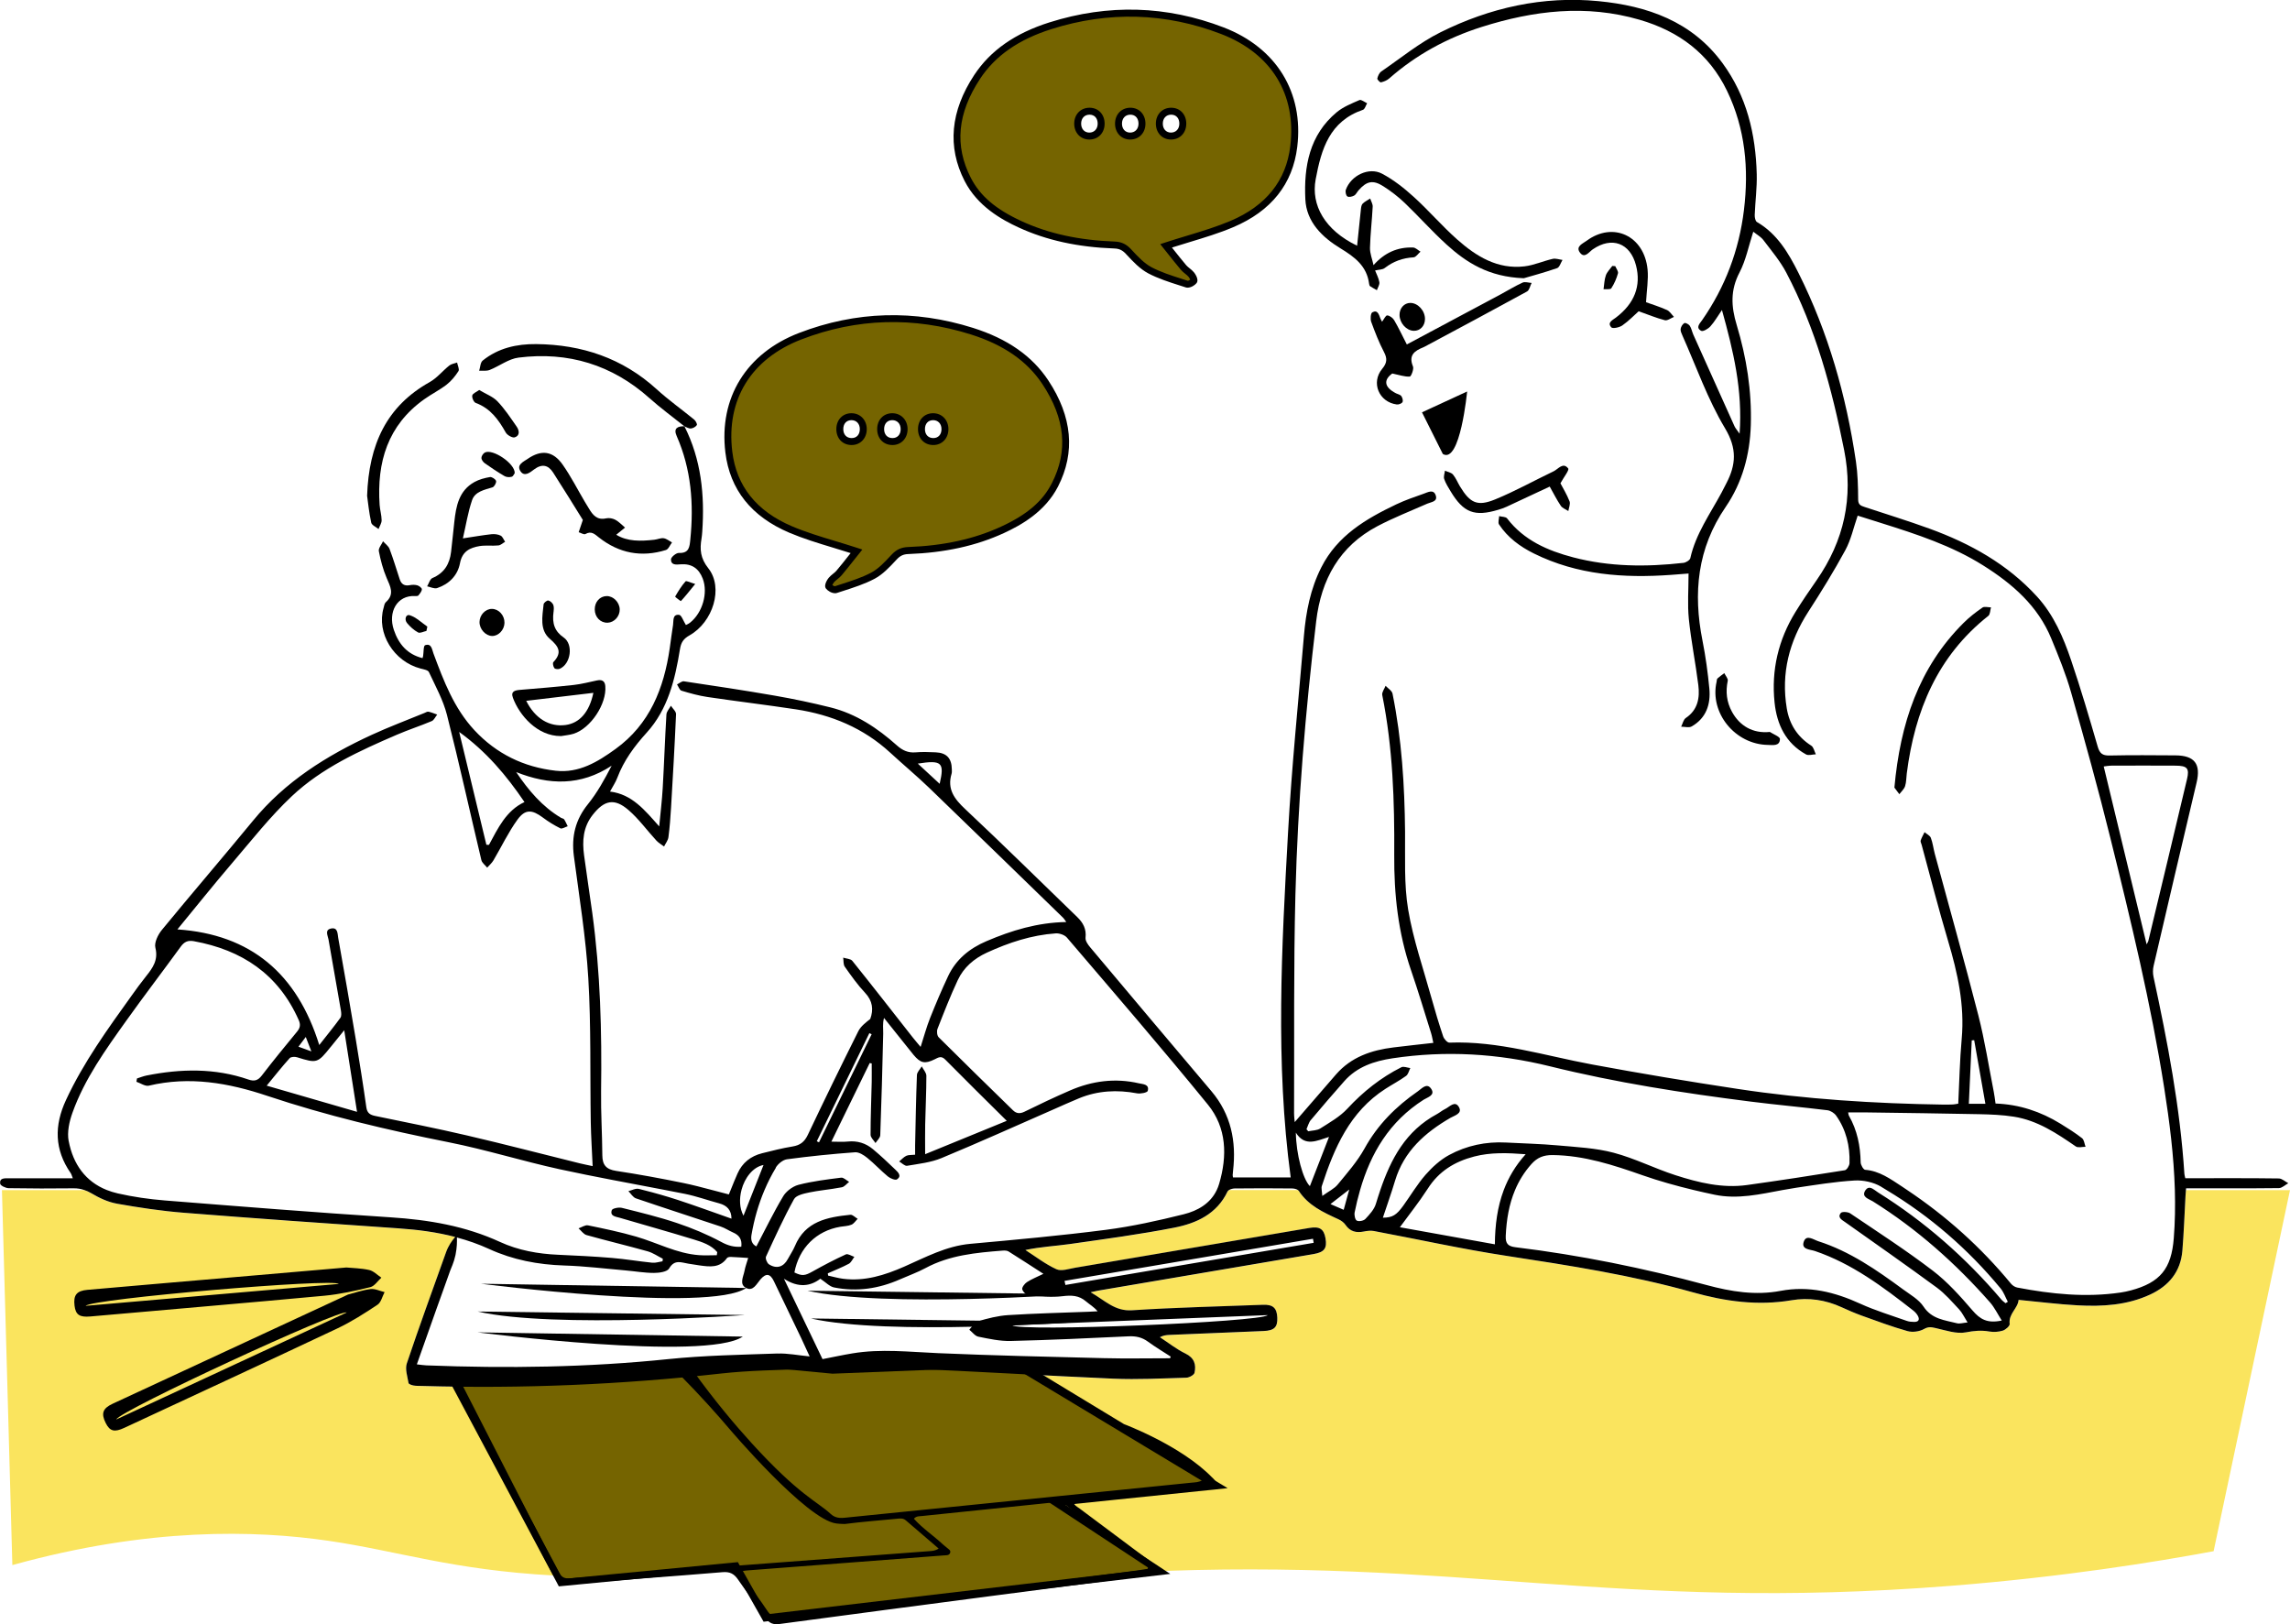
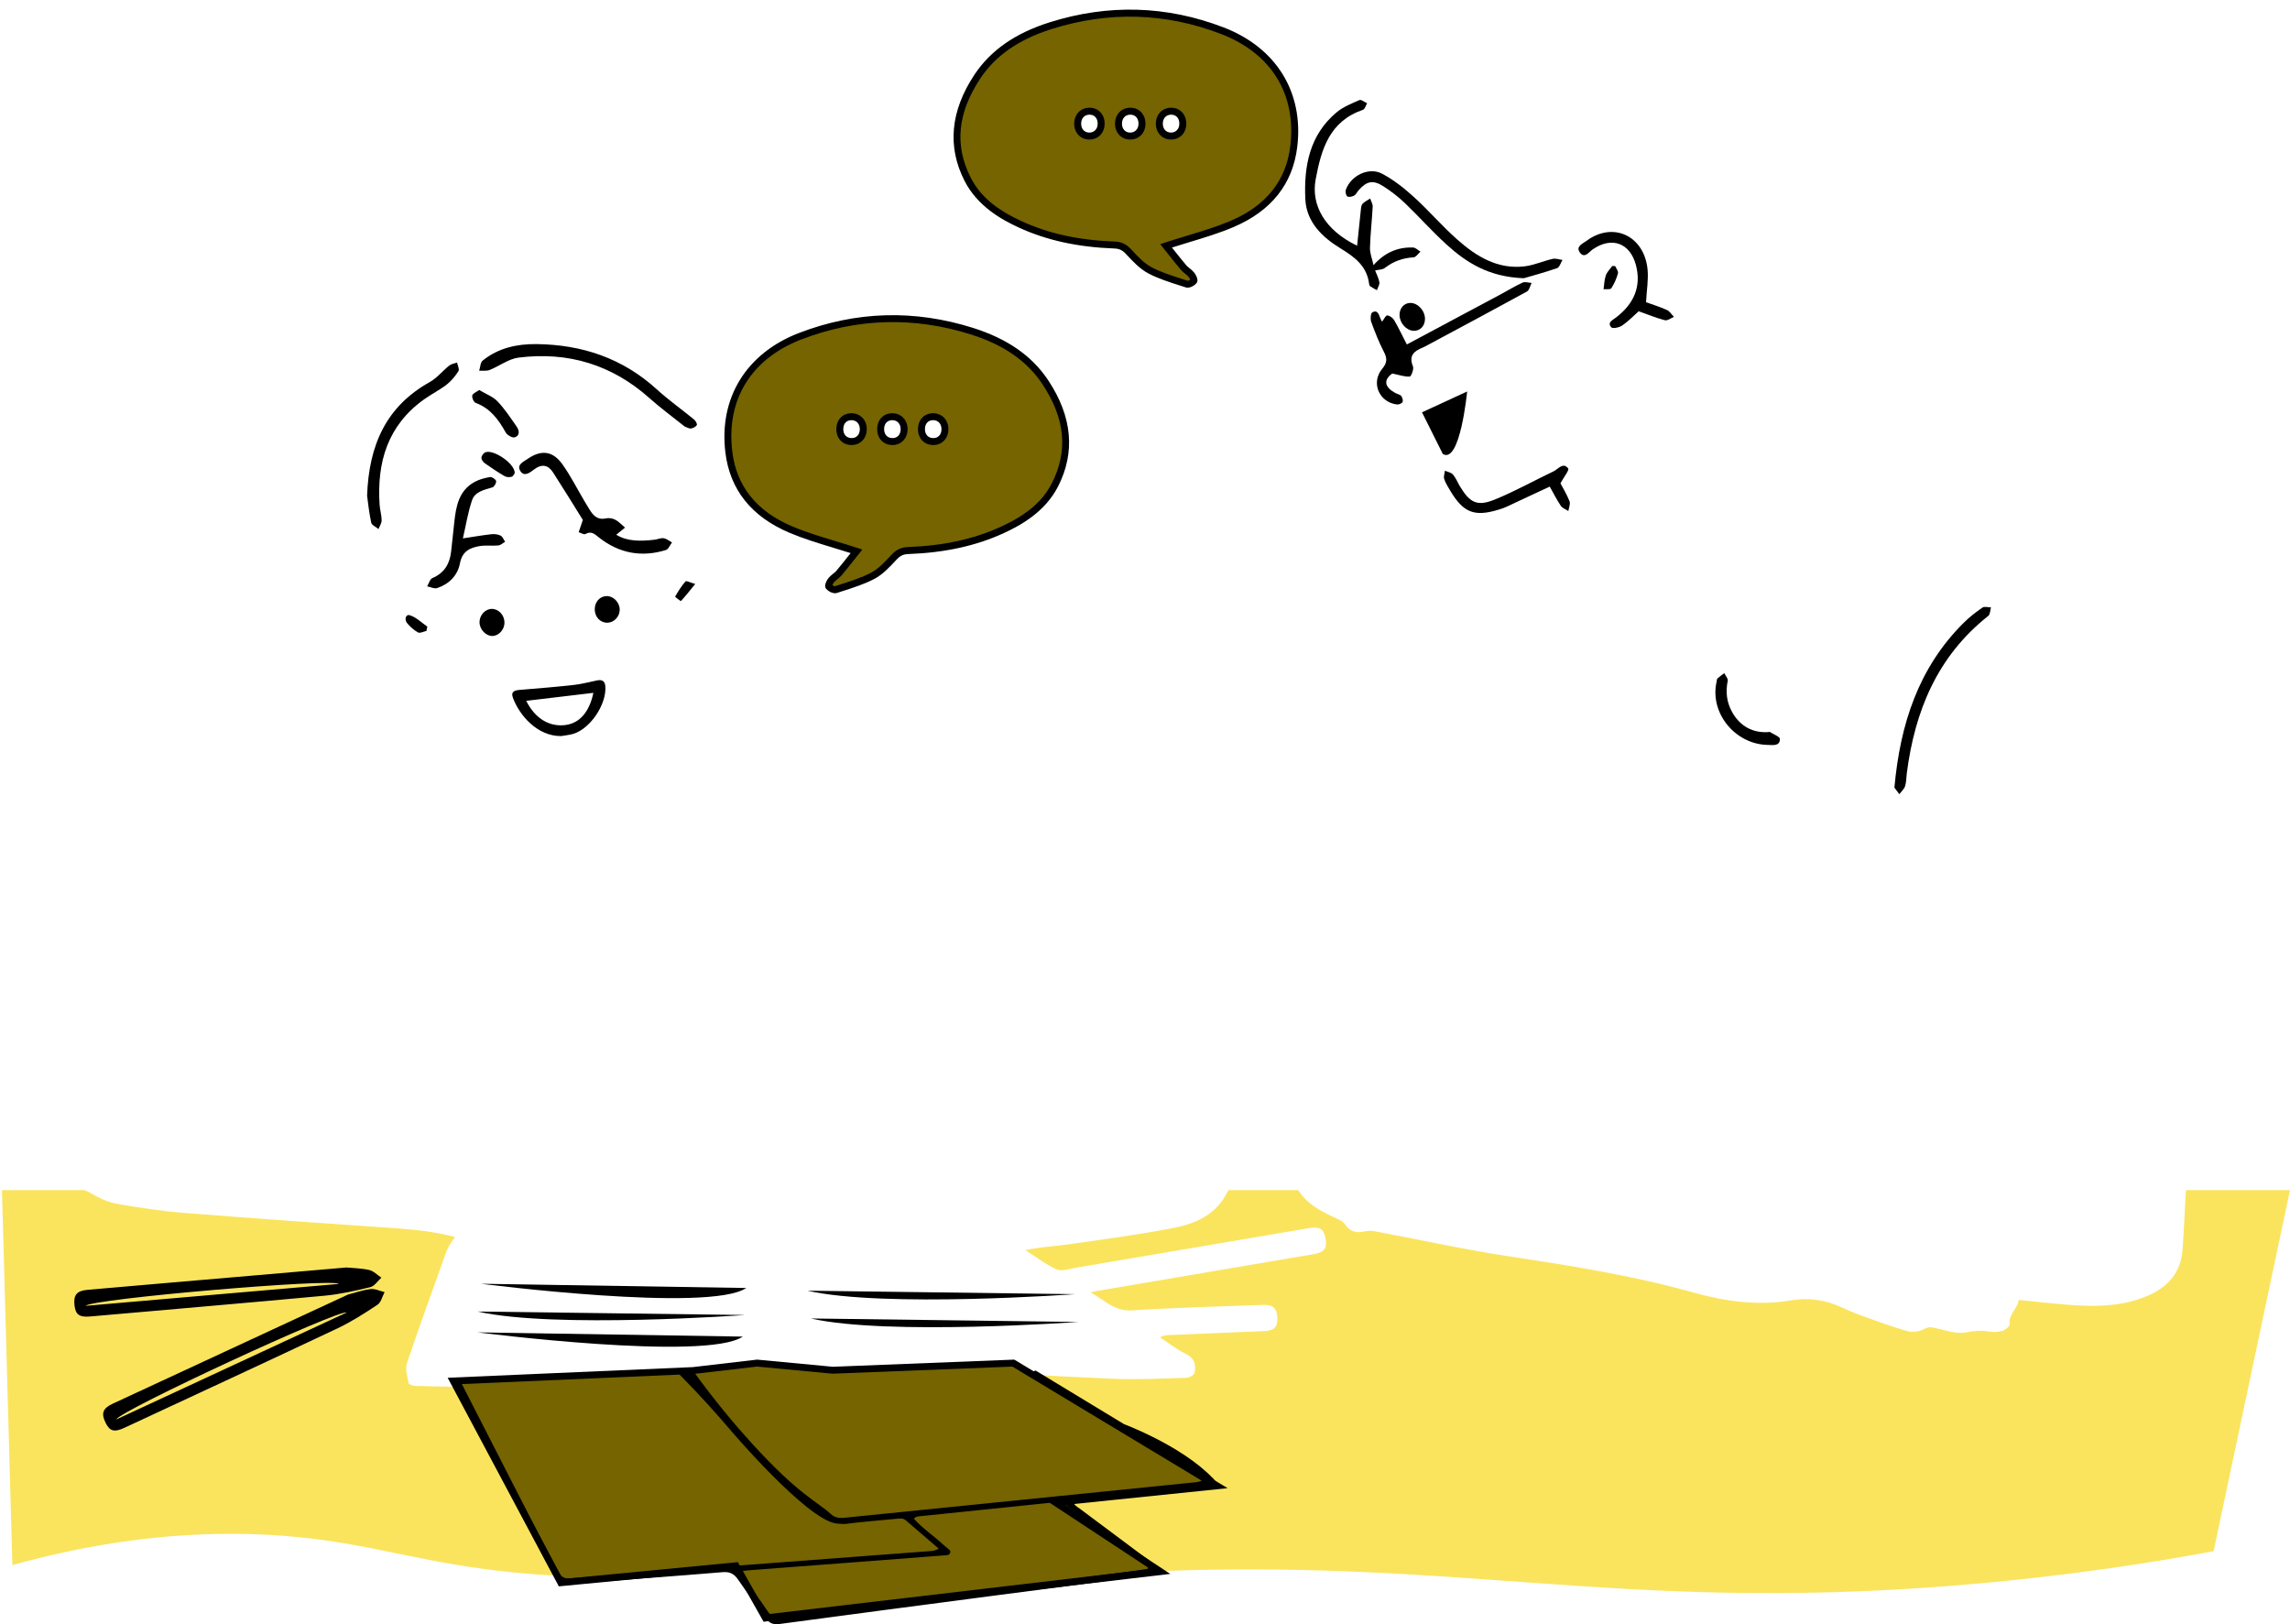
<svg xmlns="http://www.w3.org/2000/svg" id="Layer_2" viewBox="0 0 659.56 467.84">
  <defs>
    <style>.cls-1{fill:none;}.cls-2{fill:#fae45e;}.cls-3{fill:#756400;}</style>
  </defs>
  <g id="Layer_1-2">
    <path class="cls-2" d="M629.6,342.76c-.05,.64-.1,1.22-.13,1.79-.29,5.24-.47,10.48-.9,15.71-.5,6.05-3.88,10.13-9.28,12.63-6.62,3.07-13.69,3.49-20.81,3.11-5.64-.3-11.27-1.03-17.08-1.58-.18,2.45-2.96,4-2.57,6.94,.08,.57-1.16,1.67-1.98,1.92-1.22,.38-2.65,.47-3.91,.25-2.29-.4-4.36-.21-6.7,.24-2.73,.52-5.82-.59-8.71-1.22-1.25-.28-2.09-.46-3.38,.27-1.31,.74-3.32,1-4.77,.59-4.47-1.26-8.84-2.9-13.22-4.47-1.96-.7-3.87-1.54-5.76-2.41-4.61-2.11-9.47-2.84-14.4-2-9.69,1.64-19.1,.34-28.4-2.28-17.61-4.95-35.61-7.74-53.65-10.5-12.83-1.96-25.52-4.79-38.29-7.17-.92-.17-1.94-.02-2.88,.16-2.16,.42-3.91,.02-5.24-1.92-.47-.69-1.27-1.26-2.05-1.62-4.33-1.99-8.65-3.95-11.41-8.18-.06-.09-.16-.18-.27-.25h-19.78c-.21,.12-.38,.26-.46,.43-3.09,6.5-8.98,9.17-15.35,10.43-9.95,1.96-20.03,3.29-30.07,4.72-4.17,.6-8.4,.79-12.81,1.72,2.96,1.89,5.78,4.1,8.95,5.54,1.43,.65,3.58-.12,5.37-.43,22.5-3.81,45-7.65,67.5-11.47,2.95-.5,4.15,.31,4.62,3,.51,2.87-.33,4-3.45,4.53-20.69,3.52-41.39,7.03-62.08,10.54-.47,.08-.94,.2-2.12,.46,4.16,2.36,6.93,5.51,11.91,5.19,12.55-.81,25.14-1.11,37.71-1.58,2.9-.11,4.01,.92,4.14,3.68,.12,2.75-.85,3.74-3.9,3.87-9.07,.39-18.15,.75-27.22,1.13-.82,.03-1.64,.1-2.69,.66,2.44,1.59,4.75,3.44,7.35,4.7,2.58,1.24,3.13,3.17,2.63,5.53-.13,.64-1.53,1.41-2.36,1.43-7,.2-14.01,.58-20.99,.28-19.89-.85-39.77-2.13-59.66-2.93-7.05-.28-14.14,.37-21.21,.48-2.64,.04-5.3-.44-7.93-.34-8.07,.32-16.17,.4-24.18,1.3-28.62,3.19-57.31,4.42-86.1,3.59-.83-.02-1.68,.02-2.49-.13-.53-.09-1.41-.39-1.46-.71-.31-1.88-1.05-4-.5-5.65,3.57-10.66,7.45-21.21,11.22-31.8,.03-.08,.03-.19,.08-.23,.68-1.86,1.66-3.29,2.64-4.4-5.32-1.38-10.77-2.1-16.34-2.48-20.62-1.41-41.23-2.86-61.83-4.49-6.46-.51-12.91-1.49-19.3-2.62-2.55-.45-5.08-1.64-7.33-2.98-.69-.41-1.37-.72-2.06-.95H.56l3,108c39.47-10.94,70.01-10.05,91-7,20.08,2.92,35.6,8.41,65,10,21.88,1.18,39.97-.42,52-2,3,4.67,6,9.33,9,14,44.98-8.81,81.94-11.84,107-13,92.71-4.31,137.59,11.56,234,4,32.74-2.57,59.24-6.89,76-10,7.33-34.67,14.67-69.33,22-104h-29.97Z" />
    <path d="M99.69,365.07c1.87,.18,4.32,.2,6.65,.73,1.27,.29,2.34,1.44,3.5,2.21-1.05,.94-1.96,2.42-3.16,2.72-4.34,1.06-8.75,2.05-13.18,2.47-22.47,2.09-44.96,3.99-67.44,5.98-3.13,.28-4.27-.46-4.59-3.1-.37-3.05,.58-4.29,3.74-4.57,16.26-1.43,32.53-2.81,48.79-4.21,8.38-.72,16.76-1.45,25.69-2.22Zm-2.13,4.74c-1.37-1.68-71.1,4.26-72.89,6.31,24.3-2.1,48.59-4.2,72.89-6.31Z" />
    <path d="M100.23,372.87c1.82-.47,4.13-1.28,6.5-1.58,1.29-.16,2.69,.56,4.04,.88-.66,1.24-1.01,2.95-2.04,3.63-3.72,2.48-7.52,4.91-11.55,6.82-20.41,9.64-40.9,19.1-61.35,28.63-2.85,1.33-4.17,1.03-5.37-1.35-1.38-2.74-.92-4.23,1.96-5.57,14.8-6.89,29.61-13.74,44.42-20.61,7.63-3.54,15.26-7.08,23.39-10.85Zm-.39,5.18c-1.86-1.11-65.37,28.27-66.36,30.8,22.12-10.27,44.24-20.53,66.36-30.8Z" />
    <path d="M390.87,70.78c.35-3.42,.7-6.94,1.09-10.46,.06-.57,.14-1.28,.5-1.65,.61-.62,1.44-1,2.18-1.49,.25,.78,.76,1.58,.72,2.34-.2,3.95-.68,7.9-.78,11.85-.04,1.61,.64,3.23,1.02,5,3.14-3.56,6.9-5.24,11.39-5.08,.73,.03,1.43,.78,2.14,1.19-.67,.57-1.31,1.6-2.01,1.64-3.11,.18-5.82,1.16-8.29,3.07-.65,.51-1.73,.46-2.78,.71,.41,1.06,1.03,2.18,1.23,3.38,.12,.71-.45,1.53-.71,2.3-.66-.37-1.33-.72-1.95-1.14-.17-.12-.26-.44-.29-.68-.65-5.13-4.13-7.72-8.27-10.24-5.21-3.18-9.78-7.56-10.1-14.1-.45-9.47,1.17-18.55,9.03-25.09,1.87-1.56,4.29-2.52,6.56-3.51,.5-.22,1.46,.58,2.2,.92-.39,.65-.64,1.69-1.19,1.88-9.59,3.3-11.99,11.2-13.63,20.06-1.37,7.38,2.61,14.59,11.93,19.09Z" />
    <path d="M398.07,92.65c.52-.67,1.03-1.83,1.47-1.8,.71,.04,1.62,.72,2.01,1.38,1.29,2.21,2.38,4.53,3.64,6.98,9.08-4.84,18.03-9.61,26.96-14.39,2.13-1.14,4.19-2.42,6.37-3.42,.71-.32,1.73,.04,2.61,.09-.43,.84-.63,2.08-1.31,2.46-9.55,5.24-19.17,10.37-28.78,15.52-.37,.2-.73,.41-1.11,.57-2.51,1.01-4.31,2.26-2.97,5.5,.32,.77-.53,2.91-.92,2.93-1.47,.08-2.98-.46-5.04-.89-2.53,1.82-2.4,3.92,1.08,5.71,.52,.26,1.22,.38,1.52,.79,.33,.46,.57,1.32,.34,1.74-.22,.41-1.11,.75-1.64,.68-5.14-.68-7.5-6.29-4.21-10.26,1.39-1.67,1.53-2.92,.53-4.83-1.46-2.79-2.61-5.76-3.69-8.72-.29-.81-.16-2.47,.33-2.73,1.51-.82,1.88,.63,2.3,1.72,.14,.37,.36,.71,.49,.97Z" />
    <path d="M438.87,80.14c-10.12-.38-16.52-4.51-22.28-9.74-4.18-3.81-7.95-8.07-12.04-11.98-1.85-1.77-3.92-3.35-6.08-4.74-3.01-1.94-4.84-1.54-7.19,1.15-.44,.5-.74,1.22-1.27,1.51-.56,.31-1.55,.52-1.96,.23-.41-.29-.62-1.37-.42-1.93,1.47-4.08,6.61-6.62,10.41-4.62,3.33,1.75,6.39,4.18,9.19,6.73,4.31,3.91,8.12,8.38,12.48,12.24,5.46,4.84,11.59,8.64,19.35,7.73,2.76-.32,5.41-1.54,8.15-2.16,.87-.2,1.88,.19,2.82,.31-.51,.81-.85,2.12-1.55,2.36-3.74,1.29-7.57,2.32-9.59,2.91Z" />
    <path d="M197.19,122.84c-3.36-2.69-6.85-5.23-10.05-8.09-10.83-9.7-23.5-13.54-37.78-11.75-2.88,.36-5.51,2.44-8.33,3.56-.9,.36-2.01,.17-3.02,.23,.32-1,.33-2.39,1.02-2.94,4.48-3.61,9.82-4.8,15.43-4.74,13.12,.14,24.83,4.03,34.69,13.02,3.42,3.11,7.22,5.8,10.8,8.74,.43,.35,.92,1.31,.75,1.57-.33,.5-1.09,.92-1.71,.98-.6,.06-1.25-.39-1.87-.61l.07,.05Z" />
    <path d="M177.51,154.03c3.18,1.98,7.05,1.87,10.96,1.43,.91-.1,1.84-.56,2.69-.43,.84,.13,1.6,.78,2.39,1.21-.58,.75-1.02,1.95-1.76,2.18-7.02,2.18-13.49,.95-19.27-3.6-1.22-.96-2.19-1.99-3.92-1-.41,.23-1.28-.33-1.93-.53,.33-.98,.66-1.96,1.2-3.53-2.57-4.12-5.51-8.93-8.57-13.67-1.42-2.2-3.24-2.55-5.47-.88-1.12,.85-2.77,2.23-3.91,.53-1.25-1.87,.82-2.72,2.05-3.57,3.96-2.73,7.32-2.31,10.11,1.69,2.38,3.39,4.27,7.13,6.38,10.7,.38,.64,.79,1.27,1.17,1.92,1.11,1.87,2.34,3.4,4.93,2.82,.83-.19,1.91,0,2.67,.41,1.04,.56,1.87,1.48,2.79,2.25-.84,.68-1.68,1.37-2.53,2.06Z" />
    <path d="M545.62,226.86c1.67-18.41,6.99-34.57,19.94-47.46,1.64-1.64,3.51-3.08,5.42-4.4,.56-.39,1.63-.06,2.46-.06-.25,.84-.22,2.02-.78,2.46-14.66,11.59-21.16,27.37-23.47,45.33-.16,1.24-.12,2.54-.49,3.7-.28,.86-1.08,1.55-1.66,2.32-.57-.76-1.14-1.53-1.42-1.9Z" />
    <path d="M105.73,142.85c.51-14.89,5.63-25.85,18.02-32.79,2.11-1.18,3.72-3.23,5.65-4.77,.6-.48,1.49-.59,2.25-.87,.16,.84,.73,1.94,.4,2.47-.92,1.44-2.07,2.85-3.41,3.89-2.03,1.57-4.37,2.73-6.47,4.23-10.52,7.49-13.66,18.13-12.83,30.41,.1,1.49,.57,2.96,.58,4.44,0,.84-.58,1.68-.89,2.52-.73-.61-1.95-1.11-2.11-1.84-.63-2.91-.93-5.9-1.18-7.69Z" />
    <path d="M161.56,212.01c-6.85,.05-12.01-6.06-13.83-11.03-.71-1.94,.69-2.17,2.18-2.29,5.13-.42,10.27-.84,15.39-1.41,2.22-.25,4.41-.83,6.6-1.29,1.4-.3,2.31,.07,2.44,1.62,.44,5.12-4.2,12.16-9.12,13.73-1.17,.37-2.43,.46-3.66,.68Zm9.34-12.45c-6.56,.78-12.93,1.54-19.34,2.3,2.53,5.08,6.67,7.59,11.35,6.96,4.04-.55,6.82-3.72,7.99-9.25Z" />
    <path d="M133.32,155.07c3.32-.5,5.75-.93,8.2-1.2,.88-.1,1.9,.02,2.67,.4,.58,.29,.87,1.17,1.29,1.78-.65,.37-1.27,.99-1.94,1.05-1.8,.18-3.65-.1-5.42,.19-2.78,.46-4.99,1.52-5.63,4.9-.67,3.56-3.13,6.04-6.6,7.2-.81,.27-1.91-.32-2.87-.51,.5-.82,.81-2.09,1.53-2.39,3.39-1.43,4.95-4.03,5.36-7.49,.34-2.88,.62-5.78,.94-8.67,.5-4.55,1.31-9,5.79-11.49,1.35-.75,2.93-1.17,4.46-1.43,.55-.1,1.65,.61,1.78,1.13,.13,.52-.52,1.67-1.04,1.83-2.34,.72-5.03,1.21-5.88,3.71-1.18,3.47-1.75,7.15-2.64,10.99Z" />
    <path d="M474.1,87.05c1.72,.62,3.92,1.3,6.01,2.24,.81,.36,1.36,1.31,2.02,1.99-.89,.35-1.89,1.15-2.64,.95-2.47-.64-4.85-1.64-7.52-2.58-1.36,1.21-2.91,2.83-4.72,4.09-.83,.58-2.76,.99-3.16,.55-1.26-1.4,.36-2.09,1.31-2.81,5.36-4.06,7.33-9.14,5.8-15.04-1.67-6.46-6.96-8.4-12.46-4.62-1.1,.76-2.35,2.77-3.71,.91-1.29-1.77,.85-2.57,1.94-3.38,7.61-5.63,16.61-1.46,17.56,8.26,.28,2.91-.25,5.91-.44,9.45Z" />
    <path d="M449.44,139.21c.7,1.34,1.84,3.2,2.62,5.19,.3,.77-.21,1.85-.35,2.79-.74-.49-1.71-.82-2.17-1.5-1.19-1.77-2.14-3.69-3.19-5.54-4.35,2.04-8.39,3.95-12.45,5.82-.75,.35-1.55,.61-2.34,.85-6.87,2.08-10.06,.85-13.76-5.31-.68-1.14-1.42-2.29-1.84-3.53-.24-.7,.12-1.6,.21-2.41,.79,.36,1.81,.52,2.32,1.12,.84,1,1.33,2.29,2.02,3.43,2.89,4.76,4.99,5.83,10.11,3.73,5.75-2.35,11.21-5.41,16.83-8.09,1.35-.64,2.73-2.75,4.22-.83,.36,.47-1.25,2.47-2.22,4.25Z" />
    <path d="M509.75,210.82c1.02,.68,2.9,1.36,2.9,2.03-.02,2.14-2.08,1.73-3.45,1.71-9.48-.14-16.85-9.25-14.79-18.19,.07-.32,.04-.76,.25-.95,.61-.56,1.3-1.03,1.97-1.53,.35,.74,1.12,1.56,.99,2.19-.66,3.16-.33,6.1,1.22,8.94,2.18,4,5.96,6.32,10.92,5.8Z" />
-     <path d="M159.43,176.23c-.47,3.42,.38,5.64,2.92,7.39,2.85,1.96,2.07,7.61-1.12,9-.44,.19-1.32,.12-1.56-.18-.33-.42-.55-1.45-.29-1.73,2.62-2.78,1.55-4.5-1.05-6.74-2.96-2.56-2.11-6.44-1.76-9.91,.04-.44,.98-1.18,1.35-1.1,.57,.12,1.27,.76,1.46,1.32,.25,.75,.06,1.64,.06,1.95Z" />
+     <path d="M159.43,176.23Z" />
    <path d="M138.02,112.33c1.96,1.18,3.96,1.9,5.27,3.28,2.09,2.19,3.78,4.77,5.52,7.27,.77,1.1,.99,2.6-.56,3.09-.68,.21-2.17-.64-2.59-1.4-2.08-3.7-4.43-6.97-8.65-8.52-.56-.2-1.13-1.51-.99-2.14,.14-.61,1.21-1,2-1.58Z" />
    <path d="M406.19,87.25c2.22,0,4.27,2.27,4.23,4.68-.04,1.98-1.41,3.4-3.24,3.35-2.12-.06-4.06-2.22-4.09-4.55-.03-1.94,1.34-3.48,3.1-3.48Z" />
    <path d="M145.3,179.39c-.03,2.01-1.71,3.81-3.54,3.79-1.9-.02-3.68-1.98-3.65-4.03,.03-2.03,1.69-3.78,3.57-3.77,1.98,.01,3.65,1.86,3.62,4Z" />
    <path d="M174.69,171.69c1.95-.05,3.75,1.77,3.8,3.84,.04,1.99-1.57,3.76-3.48,3.83-2.07,.07-3.69-1.6-3.71-3.82-.02-2.15,1.43-3.79,3.39-3.85Z" />
    <path d="M148.26,136.27c-.19,.24-.45,.94-.88,1.05-.63,.17-1.5,.14-2.05-.18-1.96-1.14-3.85-2.4-5.7-3.71-.48-.34-.98-1.03-.97-1.56,0-.52,.51-1.27,.99-1.53,2.21-1.16,8.69,3.14,8.6,5.93Z" />
    <path d="M465.22,76.65c.29,.71,.95,1.52,.78,2.1-.42,1.5-1.07,2.99-1.92,4.29-.26,.4-1.46,.19-2.23,.27,.2-1.34,.22-2.74,.66-3.99,.35-1,1.22-1.82,1.86-2.72l.85,.06Z" />
    <path d="M122.82,181.73c-.82,.17-1.85,.74-2.41,.43-1.2-.65-2.28-1.64-3.16-2.69-.86-1.02-.38-2.64,.79-2.26,1.84,.59,3.38,2.13,5.04,3.27l-.26,1.25Z" />
    <path d="M200.23,168.21c-1.69,2.08-2.85,3.55-4.12,4.92-.05,.05-1.71-1.2-1.66-1.29,.88-1.54,1.83-3.07,3-4.39,.23-.26,1.46,.38,2.78,.75Z" />
    <g>
      <path class="cls-3" d="M301.1,110.13c-5.05-7.64-12.65-12.06-21.14-14.74-16.61-5.25-33.25-4.81-49.5,1.44-14.93,5.75-22.4,18.2-20.56,33.37,1.34,11.05,8,18.14,17.8,22.3,5.86,2.49,12.11,4.05,18.98,6.29-1.68,2.09-3.31,4.21-5.04,6.26-.64,.76-1.57,1.26-2.2,2.02-.43,.51-.95,1.59-.73,1.86,.42,.52,1.46,1.07,2.01,.89,3.6-1.18,7.31-2.23,10.64-3.98,2.36-1.24,4.31-3.39,6.17-5.39,1.19-1.27,2.36-1.83,4.06-1.89,9.41-.34,18.55-2,27.16-5.96,6.25-2.88,11.89-6.67,15.09-12.94,5.28-10.32,3.39-20.25-2.74-29.53Zm-55.81,17.05c-2.1,0-3.41-1.53-3.41-3.58s1.36-3.58,3.35-3.58,3.41,1.48,3.41,3.58-1.36,3.58-3.35,3.58Zm11.76,0c-2.1,0-3.41-1.53-3.41-3.58s1.36-3.58,3.35-3.58,3.41,1.48,3.41,3.58-1.36,3.58-3.35,3.58Zm11.76,0c-2.1,0-3.41-1.53-3.41-3.58s1.36-3.58,3.35-3.58,3.41,1.48,3.41,3.58-1.36,3.58-3.35,3.58Z" />
      <path d="M240.47,170.86c-.98,0-2.06-.69-2.55-1.3-.88-1.1,.73-3.1,.75-3.12,.38-.46,.83-.82,1.25-1.16,.36-.29,.7-.56,.96-.87,1.23-1.45,2.43-2.97,3.6-4.45,.17-.22,.35-.44,.52-.65-1.7-.54-3.36-1.04-4.98-1.54-4.45-1.35-8.66-2.63-12.7-4.34-10.91-4.64-17.1-12.41-18.4-23.1-1.91-15.71,6.02-28.58,21.19-34.42,16.39-6.31,33.26-6.8,50.16-1.46,9.92,3.14,17.01,8.09,21.67,15.14h0c6.89,10.43,7.82,20.7,2.79,30.54-3.74,7.3-10.67,11.14-15.57,13.4-8.02,3.69-17.03,5.67-27.54,6.05-1.44,.05-2.35,.48-3.36,1.57l-.21,.22c-1.87,2.01-3.81,4.1-6.23,5.37-2.83,1.49-5.93,2.48-8.93,3.45-.62,.2-1.25,.4-1.86,.6-.18,.06-.36,.08-.55,.08Zm-.74-2.33c.26,.18,.59,.33,.73,.33h0c.55-.19,1.18-.39,1.81-.59,2.92-.94,5.93-1.9,8.61-3.31,2.12-1.12,3.94-3.07,5.7-4.97l.21-.22c1.37-1.47,2.79-2.13,4.75-2.21,10.24-.37,19-2.29,26.78-5.87,7.45-3.43,11.96-7.28,14.62-12.49,4.75-9.27,3.87-18.61-2.68-28.52h0c-4.4-6.66-11.14-11.35-20.6-14.34-16.45-5.2-32.88-4.72-48.83,1.42-14.48,5.57-21.74,17.35-19.92,32.32,1.2,9.93,6.99,17.17,17.19,21.5,3.94,1.68,8.1,2.94,12.5,4.27,2.07,.63,4.2,1.27,6.4,1.99l1.37,.45-.9,1.13c-.47,.59-.95,1.19-1.42,1.78-1.18,1.48-2.39,3.02-3.64,4.5-.38,.45-.81,.8-1.23,1.13-.37,.3-.71,.58-.97,.88-.19,.23-.37,.57-.48,.82Zm29.08-40.35c-2.6,0-4.41-1.88-4.41-4.58s1.83-4.58,4.35-4.58,4.41,1.93,4.41,4.58-1.83,4.58-4.35,4.58Zm-.06-7.16c-1.43,0-2.35,1.01-2.35,2.58s.95,2.58,2.41,2.58,2.35-1.04,2.35-2.58-.97-2.58-2.41-2.58Zm-11.7,7.16c-2.6,0-4.41-1.88-4.41-4.58s1.83-4.58,4.35-4.58,4.41,1.93,4.41,4.58-1.83,4.58-4.35,4.58Zm-.06-7.16c-1.43,0-2.35,1.01-2.35,2.58s.95,2.58,2.41,2.58,2.35-1.04,2.35-2.58-.97-2.58-2.41-2.58Zm-11.7,7.16c-2.6,0-4.41-1.88-4.41-4.58s1.83-4.58,4.35-4.58,4.41,1.93,4.41,4.58-1.83,4.58-4.35,4.58Zm-.06-7.16c-1.43,0-2.35,1.01-2.35,2.58s.95,2.58,2.41,2.58,2.35-1.04,2.35-2.58-.97-2.58-2.41-2.58Z" />
    </g>
    <g>
      <path class="cls-3" d="M281.45,22.13c5.05-7.64,12.65-12.06,21.14-14.74,16.61-5.25,33.25-4.81,49.5,1.44,14.93,5.75,22.4,18.2,20.56,33.37-1.34,11.05-8,18.14-17.8,22.3-5.86,2.49-12.11,4.05-18.98,6.29,1.68,2.09,3.31,4.21,5.04,6.26,.64,.76,1.57,1.26,2.2,2.02,.43,.51,.95,1.59,.73,1.86-.42,.52-1.46,1.07-2.01,.89-3.6-1.18-7.31-2.23-10.64-3.98-2.36-1.24-4.31-3.39-6.17-5.39-1.19-1.27-2.36-1.83-4.06-1.89-9.41-.34-18.55-2-27.16-5.96-6.25-2.88-11.89-6.67-15.09-12.94-5.28-10.32-3.39-20.25,2.74-29.53Zm55.81,17.05c2.1,0,3.41-1.53,3.41-3.58s-1.36-3.58-3.35-3.58-3.41,1.48-3.41,3.58,1.36,3.58,3.35,3.58Zm-11.76,0c2.1,0,3.41-1.53,3.41-3.58s-1.36-3.58-3.35-3.58-3.41,1.48-3.41,3.58,1.36,3.58,3.35,3.58Zm-11.76,0c2.1,0,3.41-1.53,3.41-3.58s-1.36-3.58-3.35-3.58-3.41,1.48-3.41,3.58,1.36,3.58,3.35,3.58Z" />
      <path d="M342.08,82.86c-.19,0-.38-.03-.55-.08-.62-.2-1.24-.4-1.87-.6-3-.96-6.1-1.95-8.93-3.44-2.42-1.28-4.36-3.36-6.24-5.38l-.2-.22c-1.02-1.09-1.93-1.52-3.36-1.57-10.51-.38-19.52-2.36-27.54-6.05-4.89-2.25-11.83-6.09-15.57-13.4-5.03-9.84-4.09-20.11,2.79-30.54h0c4.66-7.05,11.75-12.01,21.67-15.14,16.89-5.34,33.77-4.85,50.16,1.46,15.17,5.84,23.1,18.71,21.19,34.42-1.3,10.69-7.49,18.47-18.4,23.1-4.04,1.72-8.25,2.99-12.7,4.34-1.62,.49-3.29,1-4.99,1.54,.17,.22,.35,.44,.52,.66,1.17,1.47,2.37,2.99,3.6,4.44,.25,.3,.59,.57,.96,.87,.43,.35,.87,.7,1.25,1.16,.02,.02,1.64,2,.75,3.12-.48,.61-1.57,1.3-2.55,1.3Zm-59.79-60.17c-6.55,9.92-7.42,19.25-2.68,28.52,2.66,5.21,7.17,9.06,14.62,12.49,7.77,3.58,16.53,5.5,26.78,5.87,1.96,.07,3.38,.73,4.75,2.21l.2,.22c1.76,1.89,3.58,3.85,5.7,4.97,2.67,1.41,5.69,2.38,8.6,3.31,.63,.2,1.26,.4,1.88,.61,.09,0,.41-.16,.67-.34-.1-.25-.29-.59-.48-.82-.25-.31-.6-.59-.97-.88-.42-.34-.85-.69-1.23-1.13-1.25-1.47-2.46-3.01-3.64-4.49-.47-.6-.94-1.19-1.42-1.78l-.9-1.13,1.37-.45c2.2-.72,4.33-1.36,6.4-1.99,4.4-1.33,8.55-2.6,12.5-4.27,10.2-4.34,15.99-11.57,17.19-21.5,1.81-14.96-5.45-26.74-19.93-32.32-15.96-6.14-32.39-6.62-48.83-1.42-9.47,2.99-16.21,7.68-20.6,14.34h0Zm54.97,17.5c-2.52,0-4.35-1.93-4.35-4.58s1.85-4.58,4.41-4.58,4.35,1.93,4.35,4.58-1.81,4.58-4.41,4.58Zm.06-7.16c-1.44,0-2.41,1.04-2.41,2.58s.95,2.58,2.35,2.58,2.41-1.01,2.41-2.58-.92-2.58-2.35-2.58Zm-11.82,7.16c-2.52,0-4.35-1.93-4.35-4.58s1.85-4.58,4.41-4.58,4.35,1.93,4.35,4.58-1.81,4.58-4.41,4.58Zm.06-7.16c-1.44,0-2.41,1.04-2.41,2.58s.95,2.58,2.35,2.58,2.41-1.01,2.41-2.58-.92-2.58-2.35-2.58Zm-11.82,7.16c-2.52,0-4.35-1.93-4.35-4.58s1.85-4.58,4.41-4.58,4.35,1.93,4.35,4.58-1.81,4.58-4.41,4.58Zm.06-7.16c-1.44,0-2.41,1.04-2.41,2.58s.95,2.58,2.35,2.58,2.41-1.01,2.41-2.58-.92-2.58-2.35-2.58Z" />
    </g>
    <path d="M409.56,118.76l13-6s-2,21-7,18" />
    <path d="M138.56,369.76s65.75,8.44,76.37,1.22" />
    <path d="M137.56,383.76s65.75,8.44,76.37,1.22" />
    <path d="M137.56,377.76c22,5,77,1,77,1" />
    <path d="M232.56,371.76c22,5,77,1,77,1" />
    <path d="M233.56,379.76c22,5,77,1,77,1" />
    <g>
      <polygon class="cls-3" points="130.56 397.76 161.52 455.86 211.97 451 220.46 466.02 334.21 452.64 303.98 432.72 350.49 427.93 291.86 392.61 239.82 394.66 218.05 392.61 199.56 394.76 130.56 397.76" />
      <path d="M219.92,467.09l-8.5-15.02-50.47,4.85-.31-.59-31.7-59.49,70.59-3.07,18.52-2.16,21.81,2.06,52.27-2.06,61.45,37.03-46.7,4.81,30.17,19.88-117.12,13.78Zm-7.4-17.14l8.48,15,110.36-12.98-30.28-19.95,46.32-4.77-55.81-33.63-51.81,2.04-21.74-2.05-18.38,2.14-67.49,2.94,29.9,56.1,50.44-4.85Z" />
    </g>
    <path d="M349.2,425.64c-8.97-9.3-25.47-15.45-25.47-15.45-8.49-5.15-16.98-10.3-25.48-15.45-.64,.32-1.31,.57-2,.77,15.46,9.36,30.92,18.72,46.38,28.09,1.25,.76,2.64,1.34,3.8,2.68-1.19,.71-2.21,.67-3.19,.77-10.02,1.02-20.05,2.03-30.07,3.04-23.28,2.35-46.56,4.7-69.85,7.06-1,.1-1.9,.1-2.76-.25-.74-.3-1.2-.74-1.35-.88-3.83-3.53-9.13-5.43-22.65-20.27-4.78-5.25-10.7-12.24-17-21-1.33,.33-2.67,.67-4,1,6.32,6.38,11.21,11.91,14.59,15.89,0,0,22.14,26.08,30.7,27.16,1.25,.16,2.5,.15,2.5,.15,4.95-.64,9.94-1.01,14.91-1.5,.91-.09,1.82-.24,2.61,.44,3.08,2.66,6.17,5.3,9.48,8.14-1.07,.7-1.92,.68-2.74,.75-34.46,2.6-68.92,5.19-103.38,7.83-.79,.06-1.41-.01-1.95-.28,0,0-.78-.4-1.32-1.29-.82-1.38-12.51-24.15-28.4-55.29h-2c15.86,31.14,27.57,53.86,28.86,56.02,.25,.43,.88,1.46,2.1,2.07,.81,.4,1.77,.53,2.98,.42,14.53-1.22,29.08-2.21,43.61-3.43,2.15-.18,3.35,.49,4.5,2.19,2.52,3.72,5.33,7.25,7.86,10.97,1.1,1.61,2.26,2.01,4.16,1.75,20.48-2.76,40.97-5.43,61.45-8.12,14.95-1.96,29.91-3.88,44.86-5.87,1.16-.15,2.91,.26,3.27-1.15,.32-1.26-1.34-1.72-2.23-2.38-6.99-5.26-14.02-10.46-21.02-15.71-.7-.52-1.62-.87-1.99-2.24,3.94-.42,7.78-.84,11.62-1.23,9.37-.95,18.73-1.88,28.1-2.85,.32-.03,1.52,.22,1.8-.29,.33-.61-.88-1.87-1.29-2.29Zm-25.98,19.99c2.52,1.87,5.01,3.76,7.52,5.64l-.21,.61c-1.06,.16-2.11,.34-3.17,.48-20.23,2.65-40.47,5.3-60.7,7.95-13.79,1.81-27.59,3.58-41.37,5.46-1.98,.27-3.21-.16-4.34-1.9-2-3.07-4.3-5.93-6.45-8.9-1.71-2.35-1.68-2.45,1.32-2.69,10.63-.83,21.26-1.62,31.89-2.43,8.06-.61,16.11-1.23,24.17-1.85,.65-.05,1.47,.05,1.76-.68,.32-.79-.48-1.13-.95-1.56-.37-.34-.79-.62-1.15-.96-2.7-2.52-5.84-4.58-8.32-7.36,.72-.81,1.53-.69,2.24-.77,12.84-1.33,25.69-2.63,38.53-3.98,1.28-.13,2.21,.26,3.2,1,5.33,4,10.7,7.94,16.05,11.91Z" />
    <path class="cls-1" d="M132.25,210.81c2.67,11.08,5.26,21.79,7.84,32.5,.25,0,.49,.01,.74,.02,2.61-4.81,4.94-9.85,10.23-12.33-5.2-7.66-10.97-14.52-18.8-20.18Z" />
    <path class="cls-1" d="M439.41,332.45c-5.32-.41-10.09-.57-14.83,.66-5.62,1.46-10.18,4.24-13.38,9.28-.08,.13-.17,.25-.25,.37h22.15c1.38-3.66,3.41-7.1,6.31-10.31Z" />
    <path class="cls-1" d="M513.46,342.76h23.85c.79-1.12,1.75-.62,2.62,0h3.42c-.54-.33-1.07-.67-1.62-.99-2.17-1.26-5.09-1.9-7.61-1.75-5.63,.33-11.24,1.27-16.84,2.09-1.28,.19-2.56,.41-3.83,.65Z" />
    <path class="cls-1" d="M251.04,297.88c-.22-.11-.44-.21-.67-.32-5.05,10.38-10.09,20.76-15.14,31.14,.21,.1,.43,.21,.64,.31,5.05-10.38,10.11-20.75,15.16-31.13Z" />
    <path class="cls-1" d="M227.11,342.76c.86-.72,1.88-1.29,2.84-1.53,4.01-1.03,8.16-1.54,12.28-2.06,.7-.09,1.53,.78,2.3,1.21-.7,.54-1.33,1.41-2.1,1.56-1.78,.34-3.58,.58-5.37,.83h113.37c.27-.56,.5-1.16,.69-1.79,2.4-8.07,2.2-16.19-3.22-22.84-13.26-16.26-26.98-32.14-40.6-48.11-.66-.78-2.16-1.29-3.22-1.22-6.98,.47-13.52,2.64-19.85,5.55-3.72,1.7-6.66,4.25-8.37,7.9-2.16,4.58-4,9.32-5.84,14.04-.27,.69-.14,1.97,.34,2.44,7.07,7.05,14.23,14.02,21.37,21,1,.98,2.01,1.08,3.36,.42,4.33-2.13,8.7-4.2,13.13-6.12,6.36-2.75,12.97-3.62,19.79-2.05,1.17,.27,3.09,.24,2.56,2.19-.14,.5-2.08,.89-3.08,.7-5.72-1.07-11.28-.8-16.69,1.42-2.54,1.04-5.03,2.19-7.55,3.29-10.67,4.67-21.29,9.48-32.05,13.93-3.1,1.28-6.59,1.66-9.94,2.23-.67,.11-1.51-.8-2.28-1.24,.67-.56,1.27-1.26,2.04-1.63,.63-.3,1.45-.2,2.55-.32,0-1.07-.02-1.89,0-2.71,.15-6.74,.25-13.49,.52-20.23,.03-.85,.91-1.66,1.39-2.5,.47,.91,1.33,1.82,1.33,2.72,0,4.66-.23,9.32-.34,13.99-.06,2.61-.01,5.22-.01,8.58,8.31-3.4,15.93-6.52,23.5-9.61-6.18-6.13-11.99-11.84-17.71-17.64-1.17-1.18-2-.59-3.06-.07-2.84,1.39-4.08,1.12-6.08-1.3-.85-1.02-1.66-2.08-2.5-3.12-2-2.5-4-5-6-7.5-.45,1.67-.19,3.11-.23,4.55-.23,9.74-.49,19.48-.85,29.22-.03,.77-.89,1.51-1.37,2.26-.5-.79-1.42-1.59-1.42-2.38,0-5.08,.21-10.16,.33-15.24,.04-1.77,0-3.54,0-5.31-.19-.04-.39-.07-.58-.11-3.64,7.47-7.28,14.93-11.04,22.64,1.91,0,3.33,.12,4.72-.03,2.74-.29,5.16,.45,7.22,2.17,2.23,1.86,4.36,3.86,6.45,5.88,.8,.77,1.97,1.85,.52,2.84-.48,.33-1.94-.27-2.63-.83-2.05-1.69-3.86-3.67-5.92-5.34-.99-.8-2.39-1.71-3.54-1.63-6.54,.48-13.07,1.14-19.57,2.01-1.19,.16-2.6,1.31-3.26,2.39-1.27,2.1-2.35,4.26-3.3,6.48h6.97Z" />
    <path class="cls-1" d="M388.61,342.61l-.19,.15h.15l.04-.15Z" />
    <path class="cls-1" d="M473.1,338.52c-8.45-2.96-16.81-5.73-25.9-5.83-2.65-.03-4.47,.74-6.1,2.56-2.09,2.33-3.63,4.85-4.75,7.52h51.45c-4.96-1.19-9.89-2.56-14.69-4.24Z" />
    <path class="cls-1" d="M264.34,219.93c2.28,2.1,4.23,3.91,6.3,5.82,1.43-6.15,.63-6.92-6.3-5.82Z" />
    <path class="cls-1" d="M380.28,325.02c2.71-1.73,5.63-3.37,7.78-5.69,4.54-4.9,9.63-8.95,15.56-11.94,.65-.33,1.7,.14,2.57,.24-.39,.77-.59,1.81-1.22,2.26-1.89,1.36-3.96,2.45-5.92,3.71-10.29,6.6-14.77,17.02-18.35,28.02-.1,.31-.08,.67-.03,1.14h2.73c.75-.5,1.39-.98,1.88-1.58,2.74-3.34,5.67-6.65,7.74-10.4,3.77-6.84,9.04-12.1,15.35-16.46,1.13-.78,2.57-2.55,3.81-.75,1.32,1.91-1.04,2.47-2.12,3.16-9.95,6.34-15.29,15.49-18.33,26.03h5.83c3.05-8.94,7.29-17.03,16.33-21.89,.81-.43,1.51-1.05,2.33-1.45,1.29-.62,2.85-2.59,4.01-.52,1.02,1.83-1.31,2.38-2.47,3.06-7.34,4.26-13.38,9.6-15.94,18.08-.27,.91-.56,1.81-.85,2.72h6.29c1.04-1.52,2.12-3.02,3.33-4.4,1.93-2.2,4.23-4.31,6.78-5.69,5.05-2.73,10.6-3.9,16.39-3.6,4.99,.26,9.99,.38,14.97,.83,5.37,.49,10.86,.74,16.03,2.11,6.08,1.61,11.8,4.53,17.81,6.47,6.67,2.15,13.52,3.82,20.63,2.83,9.4-1.3,18.78-2.74,28.15-4.26,.57-.09,1.32-1.32,1.35-2.04,.16-4.95-.96-9.61-3.86-13.7-.53-.75-1.61-1.43-2.51-1.54-7.36-.9-14.74-1.56-22.1-2.49-19.42-2.46-38.77-5.46-57.79-10.16-15.03-3.72-30.07-4.6-45.34-2.31-5.31,.8-10.23,2.42-13.91,6.59-3.25,3.68-6.46,7.39-9.61,11.16-.61,.73-.85,1.78-1.27,2.69,.17,.2,.34,.39,.51,.59,1.17-.26,2.53-.22,3.48-.82Z" />
    <path class="cls-1" d="M382.78,327.47c-3.47,1.06-6.89,2.96-9.54-1.23,.07,6.21,2.03,13.43,4.04,15.4,1.79-4.6,3.6-9.28,5.51-14.17Z" />
    <path class="cls-1" d="M568.6,299.6l-.7,.06c-.28,6.09-.56,12.18-.84,18.27h4.77c-1.11-6.29-2.17-12.31-3.23-18.33Z" />
    <path class="cls-1" d="M219.92,335.54c-3,.54-5.43,3.67-6.36,7.22h3.51c.96-2.43,1.91-4.83,2.85-7.22Z" />
    <path class="cls-1" d="M183.96,342.43c.45,.11,.89,.22,1.33,.34h6.33c-10.14-1.96-20.31-3.78-30.4-5.98-10.73-2.34-21.26-5.65-32.03-7.79-17.67-3.52-35.15-7.65-52.23-13.36-11.19-3.74-22.4-5.7-34.13-2.93-1.04,.25-2.36-.72-3.56-1.13,.05-.32,.11-.63,.16-.95,.92-.29,1.82-.66,2.76-.85,9.88-1.97,19.7-2.18,29.35,1.16,1.66,.57,2.72,.31,3.83-1.14,3.3-4.29,6.72-8.49,10.17-12.66,.91-1.11,1.06-2.04,.46-3.37-5.87-13.18-16.33-20.16-30.2-22.68-1.72-.31-2.76,.19-3.77,1.58-5.19,7.14-10.56,14.16-15.69,21.34-5.95,8.34-11.97,16.69-15.47,26.44-.92,2.57-1.6,5.64-1.11,8.24,1.28,6.7,4.88,11.66,10.92,14.08H181.98c.69-.24,1.38-.48,1.97-.34Z" />
    <path class="cls-1" d="M626.62,220.53c-6.25-.03-12.5-.01-18.75,0-.62,0-1.25,.15-1.96,.24,4.12,17.1,8.2,33.99,12.36,51.24,.27-.53,.43-.74,.49-.97,3.73-15.54,7.47-31.09,11.15-46.64,.73-3.1,.05-3.85-3.28-3.87Z" />
    <path class="cls-1" d="M83.44,304.78c-2.16,2.39-4.16,4.93-6.62,7.92,8.82,2.55,17.13,4.96,26.02,7.54-1.27-8.09-2.43-15.48-3.69-23.5-1.61,1.99-2.76,3.39-3.89,4.81-3.79,4.72-3.97,4.75-9.66,2.98-.65-.2-1.78-.16-2.15,.25Z" />
    <path class="cls-1" d="M355.64,342.33c-.48,0-1.15,.17-1.6,.43h19.78c-.43-.29-1.15-.43-1.68-.44-5.5-.05-11-.06-16.5,0Z" />
    <path class="cls-1" d="M89.68,302.82c-.65-1.68-1.06-2.73-1.61-4.15-.83,1.11-1.36,1.81-2.11,2.8,1.21,.44,2.15,.78,3.72,1.35Z" />
    <path d="M197.13,122.79l.02,.05s.03,0,.04,0l-.07-.05Z" />
    <path class="cls-1" d="M424.58,333.11c-5.62,1.46-10.18,4.24-13.38,9.28-.08,.13-.17,.25-.25,.37-2.33,3.62-5.05,7-7.77,10.72,8.93,1.6,17.98,3.23,27.36,4.92,.04-5.55,.73-10.78,2.56-15.64,1.38-3.66,3.41-7.1,6.31-10.31-5.32-.41-10.09-.57-14.83,.66Z" />
    <path class="cls-1" d="M382.78,327.47c-3.47,1.06-6.89,2.96-9.54-1.23,.07,6.21,2.03,13.43,4.04,15.4,1.79-4.6,3.6-9.28,5.51-14.17Z" />
    <path class="cls-1" d="M513.46,342.76c-6.52,1.21-13.02,2.75-19.67,1.35-2-.42-4-.88-6-1.35-4.96-1.19-9.89-2.56-14.69-4.24-8.45-2.96-16.81-5.73-25.9-5.83-2.65-.03-4.47,.74-6.1,2.56-2.09,2.33-3.63,4.85-4.75,7.52-1.72,4.09-2.47,8.53-2.68,13.19-.1,2.26,.69,3.02,2.81,3.28,18.62,2.28,36.96,6.02,55.08,10.9,6.96,1.88,14.02,3.04,21.24,1.67,8.13-1.54,15.63,.33,23.01,3.71,4.3,1.97,8.87,3.33,13.33,4.92,.69,.24,1.47,.3,2.21,.31,1.36,0,1.56-.8,.98-1.82-.32-.56-.81-1.08-1.32-1.48-8.75-6.83-17.59-13.47-28.28-17.12-1.37-.47-4.09-.39-3.19-2.78,.77-2.03,2.78-.48,4.15-.04,9.11,2.92,16.84,8.29,24.43,13.88,2.07,1.53,4.53,2.9,5.88,4.95,2.4,3.65,6.12,3.89,9.64,4.8,.77,.2,1.67-.11,3.04-.24-1-1.58-1.56-2.82-2.43-3.76-2.04-2.19-4.03-4.52-6.42-6.27-8.71-6.4-17.58-12.6-26.4-18.85-.97-.69-2.28-1.34-1.27-2.64,.34-.44,2.05-.35,2.73,.11,8,5.4,16.13,10.65,23.79,16.51,4.25,3.25,7.91,7.36,11.42,11.44,2.17,2.52,4.23,3.81,8.43,2.91-1.2-1.88-2.07-3.74-3.38-5.23-9.91-11.25-21.01-21.12-33.76-29.1-1.12-.7-3.41-1.24-2.14-3.17,.02-.03,.04-.05,.06-.08,.79-1.12,1.75-.62,2.62,0,.34,.24,.67,.51,.98,.69,13.45,8.41,25.23,18.76,35.5,30.84,.34,.4,.8,.71,1.21,1.06l.66-.41c-.69-1.3-1.18-2.76-2.1-3.87-9.35-11.3-20.29-20.78-32.83-28.31-.54-.33-1.07-.67-1.62-.99-2.17-1.26-5.09-1.9-7.61-1.75-5.63,.33-11.24,1.27-16.84,2.09-1.28,.19-2.56,.41-3.83,.65Z" />
    <path class="cls-1" d="M380.28,325.02c2.71-1.73,5.63-3.37,7.78-5.69,4.54-4.9,9.63-8.95,15.56-11.94,.65-.33,1.7,.14,2.57,.24-.39,.77-.59,1.81-1.22,2.26-1.89,1.36-3.96,2.45-5.92,3.71-10.29,6.6-14.77,17.02-18.35,28.02-.1,.31-.08,.67-.03,1.14,.05,.44,.13,.98,.18,1.7,.94-.68,1.8-1.2,2.55-1.7,.75-.5,1.39-.98,1.88-1.58,2.74-3.34,5.67-6.65,7.74-10.4,3.77-6.84,9.04-12.1,15.35-16.46,1.13-.78,2.57-2.55,3.81-.75,1.32,1.91-1.04,2.47-2.12,3.16-9.95,6.34-15.29,15.49-18.33,26.03-.6,2.1-1.13,4.24-1.57,6.44-.15,.76,.12,2.11,.62,2.37,.61,.31,1.97,.05,2.46-.47,1.2-1.28,2.54-2.72,3.03-4.34,.41-1.34,.83-2.67,1.28-3.99,3.05-8.94,7.29-17.03,16.33-21.89,.81-.43,1.51-1.05,2.33-1.45,1.29-.62,2.85-2.59,4.01-.52,1.02,1.83-1.31,2.38-2.47,3.06-7.34,4.26-13.38,9.6-15.94,18.08-.27,.91-.56,1.81-.85,2.72-.85,2.61-1.77,5.23-2.67,7.96,2.75-.02,3.91-.74,5.87-3.45,1.07-1.48,2.07-3.01,3.09-4.51,1.04-1.52,2.12-3.02,3.33-4.4,1.93-2.2,4.23-4.31,6.78-5.69,5.05-2.73,10.6-3.9,16.39-3.6,4.99,.26,9.99,.38,14.97,.83,5.37,.49,10.86,.74,16.03,2.11,6.08,1.61,11.8,4.53,17.81,6.47,6.67,2.15,13.52,3.82,20.63,2.83,9.4-1.3,18.78-2.74,28.15-4.26,.57-.09,1.32-1.32,1.35-2.04,.16-4.95-.96-9.61-3.86-13.7-.53-.75-1.61-1.43-2.51-1.54-7.36-.9-14.74-1.56-22.1-2.49-19.42-2.46-38.77-5.46-57.79-10.16-15.03-3.72-30.07-4.6-45.34-2.31-5.31,.8-10.23,2.42-13.91,6.59-3.25,3.68-6.46,7.39-9.61,11.16-.61,.73-.85,1.78-1.27,2.69,.17,.2,.34,.39,.51,.59,1.17-.26,2.53-.22,3.48-.82Z" />
    <path class="cls-1" d="M264.34,219.93c2.28,2.1,4.23,3.91,6.3,5.82,1.43-6.15,.63-6.92-6.3-5.82Z" />
    <path class="cls-1" d="M127.8,371.18c.52-1.45,1.04-2.89,1.55-4.34-.51,1.45-1.03,2.9-1.55,4.34Z" />
    <path class="cls-1" d="M355.64,342.33c-.48,0-1.15,.17-1.6,.43h19.78c-.43-.29-1.15-.43-1.68-.44-5.5-.05-11-.06-16.5,0Z" />
    <path class="cls-1" d="M128.38,360.91s.04-.12,.08-.23c-.05,.05-.05,.15-.08,.23Z" />
    <path class="cls-1" d="M131.23,361.24c-.02,.1-.04,.2-.06,.3,.03-.1,.05-.2,.06-.3Z" />
    <path class="cls-1" d="M626.62,220.53c-6.25-.03-12.5-.01-18.75,0-.62,0-1.25,.15-1.96,.24,4.12,17.1,8.2,33.99,12.36,51.24,.27-.53,.43-.74,.49-.97,3.73-15.54,7.47-31.09,11.15-46.64,.73-3.1,.05-3.85-3.28-3.87Z" />
    <path class="cls-1" d="M568.6,299.6l-.7,.06c-.28,6.09-.56,12.18-.84,18.27h4.77c-1.11-6.29-2.17-12.31-3.23-18.33Z" />
    <path class="cls-1" d="M383.2,346.81c1.32,.57,2.42,1.05,3.81,1.65,.56-2.04,1-3.66,1.56-5.7l.04-.15-.19,.15c-1.89,1.46-3.43,2.66-5.22,4.05Z" />
    <path class="cls-1" d="M132.25,210.81c2.67,11.08,5.26,21.79,7.84,32.5,.25,0,.49,.01,.74,.02,2.61-4.81,4.94-9.85,10.23-12.33-5.2-7.66-10.97-14.52-18.8-20.18Z" />
    <path class="cls-1" d="M83.44,304.78c-2.16,2.39-4.16,4.93-6.62,7.92,8.82,2.55,17.13,4.96,26.02,7.54-1.27-8.09-2.43-15.48-3.69-23.5-1.61,1.99-2.76,3.39-3.89,4.81-3.79,4.72-3.97,4.75-9.66,2.98-.65-.2-1.78-.16-2.15,.25Z" />
    <path class="cls-1" d="M217.06,342.76c.96-2.43,1.91-4.83,2.85-7.22-3,.54-5.43,3.67-6.36,7.22-.66,2.5-.58,5.22,.58,7.39,.99-2.5,1.96-4.96,2.92-7.39Z" />
    <path class="cls-1" d="M89.68,302.82c-.65-1.68-1.06-2.73-1.61-4.15-.83,1.11-1.36,1.81-2.11,2.8,1.21,.44,2.15,.78,3.72,1.35Z" />
    <path class="cls-1" d="M217.82,358.97c2.61-4.96,4.96-9.83,7.73-14.45,.38-.63,.93-1.23,1.56-1.76,.86-.72,1.88-1.29,2.84-1.53,4.01-1.03,8.16-1.54,12.28-2.06,.7-.09,1.53,.78,2.3,1.21-.7,.54-1.33,1.41-2.1,1.56-1.78,.34-3.58,.58-5.37,.83-1.34,.19-2.68,.39-4,.66-1.57,.33-3.78,.81-4.4,1.93-2.96,5.37-5.51,10.97-8.07,16.55-.24,.53,.28,1.85,.84,2.21,2.21,1.43,4.24,.77,5.45-1.51,.66-1.25,1.49-2.43,2.03-3.72,2.99-7.18,9.37-8.34,15.98-9.03,.65-.07,1.4,.76,2.1,1.17-.59,.58-1.08,1.4-1.79,1.69-.97,.4-2.11,.41-3.18,.59-6.93,1.16-11.9,6.11-13.25,13.17,2.28,1.09,3.05,.93,5.31-.33,3.11-1.74,6.28-3.39,9.51-4.88,.59-.27,1.62,.45,2.45,.71-.53,.68-.92,1.63-1.61,2-1.94,1.04-4.02,1.85-6.04,2.75,.03,.22,.06,.43,.09,.65,1.43,.31,2.84,.73,4.29,.91,6.27,.8,12.01-1.01,17.65-3.5,6.15-2.71,12.09-5.93,19.01-6.56,13.02-1.18,26.05-2.36,39.01-4.03,7.57-.97,15.07-2.64,22.48-4.49,4.04-1.01,7.64-3.1,9.48-6.94,.27-.56,.5-1.16,.69-1.79,2.4-8.07,2.2-16.19-3.22-22.84-13.26-16.26-26.98-32.14-40.6-48.11-.66-.78-2.16-1.29-3.22-1.22-6.98,.47-13.52,2.64-19.85,5.55-3.72,1.7-6.66,4.25-8.37,7.9-2.16,4.58-4,9.32-5.84,14.04-.27,.69-.14,1.97,.34,2.44,7.07,7.05,14.23,14.02,21.37,21,1,.98,2.01,1.08,3.36,.42,4.33-2.13,8.7-4.2,13.13-6.12,6.36-2.75,12.97-3.62,19.79-2.05,1.17,.27,3.09,.24,2.56,2.19-.14,.5-2.08,.89-3.08,.7-5.72-1.07-11.28-.8-16.69,1.42-2.54,1.04-5.03,2.19-7.55,3.29-10.67,4.67-21.29,9.48-32.05,13.93-3.1,1.28-6.59,1.66-9.94,2.23-.67,.11-1.51-.8-2.28-1.24,.67-.56,1.27-1.26,2.04-1.63,.63-.3,1.45-.2,2.55-.32,0-1.07-.02-1.89,0-2.71,.15-6.74,.25-13.49,.52-20.23,.03-.85,.91-1.66,1.39-2.5,.47,.91,1.33,1.82,1.33,2.72,0,4.66-.23,9.32-.34,13.99-.06,2.61-.01,5.22-.01,8.58,8.31-3.4,15.93-6.52,23.5-9.61-6.18-6.13-11.99-11.84-17.71-17.64-1.17-1.18-2-.59-3.06-.07-2.84,1.39-4.08,1.12-6.08-1.3-.85-1.02-1.66-2.08-2.5-3.12-2-2.5-4-5-6-7.5-.45,1.67-.19,3.11-.23,4.55-.23,9.74-.49,19.48-.85,29.22-.03,.77-.89,1.51-1.37,2.26-.5-.79-1.42-1.59-1.42-2.38,0-5.08,.21-10.16,.33-15.24,.04-1.77,0-3.54,0-5.31-.19-.04-.39-.07-.58-.11-3.64,7.47-7.28,14.93-11.04,22.64,1.91,0,3.33,.12,4.72-.03,2.74-.29,5.16,.45,7.22,2.17,2.23,1.86,4.36,3.86,6.45,5.88,.8,.77,1.97,1.85,.52,2.84-.48,.33-1.94-.27-2.63-.83-2.05-1.69-3.86-3.67-5.92-5.34-.99-.8-2.39-1.71-3.54-1.63-6.54,.48-13.07,1.14-19.57,2.01-1.19,.16-2.6,1.31-3.26,2.39-1.27,2.1-2.35,4.26-3.3,6.48-1.75,4.11-2.97,8.42-3.74,12.88-.26,1.49,.13,2.71,1.41,3.32Z" />
    <path class="cls-1" d="M33.92,343.76c4.45,1.01,9.02,1.67,13.58,2.03,21.67,1.73,43.35,3.46,65.05,4.86,10.91,.7,21.44,2.47,31.46,7.09,5.25,2.42,10.94,3.43,16.75,3.69,5.16,.23,10.32,.48,15.46,.91,3.89,.32,7.75,.99,11.64,1.38,.96,.1,1.97-.26,2.95-.41,.03-.24,.06-.49,.09-.73-1.45-.73-2.83-1.71-4.37-2.14-5.84-1.64-11.75-3.04-17.6-4.68-.88-.25-1.55-1.27-2.31-1.94,.92-.31,1.92-1.03,2.74-.86,4.65,.95,9.3,1.92,13.85,3.24,6.04,1.75,11.68,4.87,18.1,5.34,1.7,.13,3.42,.02,5.13,.02l.13-.89c-1.75-2.08-4.32-2.89-6.78-3.65-7.08-2.18-14.22-4.16-21.33-6.25-1.13-.33-2.85-.44-2.26-2.19,.17-.51,2.01-.88,2.91-.66,5.33,1.33,10.69,2.63,15.89,4.38,4.39,1.48,8.71,3.28,12.78,5.47,1.97,1.06,3.69,1.49,5.72,1.34,.27-2.1-.6-3.32-2.34-4.08-1.22-.53-2.35-1.31-3.6-1.73-8.12-2.72-16.29-5.34-24.39-8.11-.87-.3-1.47-1.37-2.19-2.08,.33-.08,.67-.2,1.01-.32,.69-.24,1.38-.48,1.97-.34,.45,.11,.89,.22,1.33,.34,3.35,.84,6.68,1.79,9.96,2.86,5.17,1.69,10.28,3.57,15.42,5.38-.01-2.45-1.27-3.8-3.55-4.41-3.29-.88-6.52-2.05-9.86-2.73-1.87-.38-3.75-.74-5.63-1.1-10.14-1.96-20.31-3.78-30.4-5.98-10.73-2.34-21.26-5.65-32.03-7.79-17.67-3.52-35.15-7.65-52.23-13.36-11.19-3.74-22.4-5.7-34.13-2.93-1.04,.25-2.36-.72-3.56-1.13,.05-.32,.11-.63,.16-.95,.92-.29,1.82-.66,2.76-.85,9.88-1.97,19.7-2.18,29.35,1.16,1.66,.57,2.72,.31,3.83-1.14,3.3-4.29,6.72-8.49,10.17-12.66,.91-1.11,1.06-2.04,.46-3.37-5.87-13.18-16.33-20.16-30.2-22.68-1.72-.31-2.76,.19-3.77,1.58-5.19,7.14-10.56,14.16-15.69,21.34-5.95,8.34-11.97,16.69-15.47,26.44-.92,2.57-1.6,5.64-1.11,8.24,1.28,6.7,4.88,11.66,10.92,14.08,1.01,.4,2.08,.74,3.22,1Z" />
    <path class="cls-1" d="M288.78,360.2c-7.65,.6-15.27,1.29-22.23,5.04-2.34,1.26-4.87,2.15-7.31,3.23-6.11,2.7-12.46,3.66-19.02,2.34-1.3-.26-2.4-1.49-3.95-2.51-2.69,2.1-6.21,2.78-10.48,0,3.94,8.22,7.56,15.76,11.11,23.16,3.09-.6,5.85-1.2,8.63-1.66,8.22-1.37,16.43-.41,24.67-.06,15.89,.67,31.79,1.05,47.69,1.44,6.37,.16,12.74,.03,19.11,.03,.06-.16,.12-.32,.18-.48-2.19-1.43-4.44-2.77-6.54-4.3-1.71-1.25-3.46-1.64-5.57-1.54-11.31,.55-22.63,1.07-33.95,1.34-3.11,.07-6.27-.62-9.35-1.24-.96-.19-1.73-1.31-2.59-2,.8-.84,1.46-2.14,2.42-2.42,2.86-.83,5.81-1.6,8.76-1.79,7.73-.5,15.47-.67,23.21-.97,.85-.03,1.71-.08,2.56-.13-1.07-1.29-2.32-1.97-3.37-2.87-2.01-1.72-4.13-1.79-6.7-1.48-3.17,.39-6.45,.07-9.66-.19-.74-.06-1.76-1.03-1.97-1.78-.15-.55,.67-1.64,1.33-2.07,1.36-.89,2.91-1.49,4.76-2.4-3.5-2.26-6.75-4.39-10.05-6.45-.44-.28-1.13-.29-1.69-.24Z" />
    <path class="cls-1" d="M365.12,378.78c-24.93,.99-49.25,1.95-73.57,2.92,1.77,1.97,71.88-.92,73.57-2.92Z" />
    <path class="cls-1" d="M378.36,357.96c-.07-.39-.14-.78-.2-1.17-23.85,4.04-47.7,8.09-71.55,12.13l.26,1.18c23.83-4.05,47.67-8.09,71.5-12.14Z" />
    <path class="cls-1" d="M251.04,297.88c-.22-.11-.44-.21-.67-.32-5.05,10.38-10.09,20.76-15.14,31.14,.21,.1,.43,.21,.64,.31,5.05-10.38,10.11-20.75,15.16-31.13Z" />
-     <path d="M33.64,346.69c6.39,1.13,12.84,2.11,19.3,2.62,20.6,1.63,41.21,3.09,61.83,4.49,5.56,.38,11.02,1.09,16.34,2.48-.98,1.11-1.97,2.54-2.64,4.4-.04,.11-.07,.19-.08,.23-3.78,10.59-7.65,21.15-11.22,31.8-.55,1.65,.19,3.78,.5,5.65,.05,.32,.93,.62,1.46,.71,.81,.14,1.66,.1,2.49,.13,28.78,.83,57.47-.4,86.1-3.59,8.01-.89,16.12-.98,24.18-1.3,2.63-.1,5.29,.38,7.93,.34,7.07-.11,14.16-.76,21.21-.48,19.89,.8,39.77,2.08,59.66,2.93,6.98,.3,14-.08,20.99-.28,.83-.02,2.23-.8,2.36-1.43,.5-2.36-.05-4.28-2.63-5.53-2.6-1.26-4.91-3.11-7.35-4.7,1.05-.56,1.87-.62,2.69-.66,9.07-.38,18.15-.74,27.22-1.13,3.05-.13,4.02-1.12,3.9-3.87-.12-2.76-1.23-3.79-4.14-3.68-12.57,.48-25.16,.77-37.71,1.58-4.97,.32-7.75-2.83-11.91-5.19,1.19-.26,1.65-.37,2.12-.46,20.69-3.52,41.39-7.02,62.08-10.54,3.12-.53,3.95-1.66,3.45-4.53-.47-2.69-1.67-3.5-4.62-3-22.5,3.82-45,7.66-67.5,11.47-1.79,.3-3.94,1.08-5.37,.43-3.17-1.44-5.99-3.64-8.95-5.54,4.42-.94,8.65-1.13,12.81-1.72,10.05-1.44,20.12-2.77,30.07-4.72,6.38-1.25,12.27-3.92,15.35-10.43,.08-.16,.25-.3,.46-.43,.45-.26,1.12-.43,1.6-.43,5.5-.07,11-.06,16.5,0,.53,0,1.25,.15,1.68,.44,.11,.07,.2,.16,.27,.25,2.75,4.23,7.07,6.19,11.41,8.18,.78,.36,1.58,.93,2.05,1.62,1.33,1.95,3.08,2.34,5.24,1.92,.94-.18,1.96-.33,2.88-.16,12.76,2.39,25.46,5.21,38.29,7.17,18.04,2.76,36.05,5.55,53.65,10.5,9.3,2.62,18.71,3.92,28.4,2.28,4.94-.84,9.79-.11,14.4,2,1.89,.87,3.81,1.7,5.76,2.41,4.38,1.57,8.75,3.21,13.22,4.47,1.45,.41,3.46,.15,4.77-.59,1.29-.73,2.14-.55,3.38-.27,2.88,.64,5.97,1.75,8.71,1.22,2.34-.45,4.41-.64,6.7-.24,1.26,.22,2.69,.13,3.91-.25,.82-.25,2.05-1.35,1.98-1.92-.39-2.94,2.39-4.49,2.57-6.94,5.82,.55,11.44,1.28,17.08,1.58,7.11,.38,14.18-.04,20.81-3.11,5.4-2.5,8.78-6.59,9.28-12.63,.43-5.22,.61-10.47,.9-15.71,.03-.57,.08-1.15,.13-1.79,.01-.16,.02-.3,.04-.47,9.08,0,17.9,.04,26.73-.06,.91-.01,1.81-.92,2.71-1.41-.91-.48-1.82-1.36-2.73-1.37-8.08-.11-16.17-.07-24.25-.07-.89,0-1.77,0-2.69,0-.13-.62-.24-.94-.26-1.26-1.23-19.18-4.85-37.99-8.89-56.73-.22-1.02-.21-2.18,.03-3.2,4.09-17.6,8.21-35.19,12.38-52.78,1.26-5.33-.56-7.78-6.08-7.82-6.33-.04-12.67-.1-19,.04-2.05,.04-2.84-.62-3.41-2.58-2.41-8.31-4.86-16.63-7.64-24.82-2.25-6.63-4.99-13.07-9.83-18.38-8.54-9.36-19.24-15.29-30.96-19.56-6.18-2.25-12.47-4.18-18.72-6.25-1.06-.35-1.83-.62-1.84-2.14-.02-3.65-.11-7.34-.64-10.95-2.78-18.9-7.95-37.12-16.52-54.26-2.87-5.73-6.12-11.31-11.99-14.72-.47-.27-.67-1.36-.64-2.06,.15-3.91,.68-7.82,.58-11.72-.3-11.54-2.88-22.45-9.84-31.96-8.84-12.08-21.7-16.52-35.75-17.88-15.96-1.55-31.25,1.88-45.52,8.98-6.05,3.01-11.4,7.42-17.02,11.27-.59,.4-.98,1.29-1.15,2.02-.07,.3,.77,1.18,1.04,1.12,.83-.19,1.73-.55,2.37-1.11,7.82-6.88,16.77-11.72,26.65-14.85,14.96-4.73,30.05-6.56,45.47-2.07,11.31,3.29,20.01,9.74,25.18,20.45,5.28,10.92,6.33,22.51,4.88,34.4-1.41,11.53-5.39,22.11-12.04,31.67-.67,.96-1.96,2.15-.27,3.08,.52,.28,2-.57,2.64-1.28,1.18-1.31,2.07-2.88,3.34-4.72,3.28,11.77,6,23.09,5.08,35.63-.75-1.09-1.2-1.57-1.46-2.14-3.97-8.79-7.93-17.59-11.87-26.4-.37-.83-.52-1.79-1.01-2.54-.29-.45-1.26-.95-1.56-.78-.53,.29-.98,1.05-1.08,1.67-.09,.59,.24,1.3,.51,1.9,4,8.97,7.27,18.37,12.28,26.73,3.5,5.84,3.17,10.5,.37,15.86-.46,.89-.9,1.78-1.37,2.66-3.3,6.14-7.44,11.88-9,18.88-.13,.59-1.26,1.28-1.98,1.36-10.67,1.21-21.32,1.15-31.77-1.59-7.35-1.93-14.18-4.89-19.02-11.21-.39-.51-1.51-.45-2.29-.66-.03,.81-.4,1.84-.04,2.39,2.5,3.78,6.06,6.4,10.06,8.38,12.51,6.19,25.87,7.13,39.51,6.15,1.53-.11,3.06-.24,5.02-.39,0,4.62-.34,8.89,.08,13.08,.65,6.37,1.94,12.67,2.73,19.03,.46,3.68-.11,7.15-3.6,9.5-.7,.47-.91,1.66-1.34,2.51,1.03,0,2.27,.37,3.04-.08,4.18-2.4,5.5-6.38,5.08-10.89-.44-4.63-1.07-9.27-1.98-13.83-2.73-13.71-1.5-26.55,6.67-38.48,4.78-6.98,6.99-15.02,7.25-23.58,.3-9.86-1.24-19.49-4.06-28.83-1.63-5.38-1.85-10.06,.82-15.16,1.84-3.53,2.61-7.62,3.95-11.72,1.05,.85,2.21,1.47,2.93,2.43,2.3,3.04,4.82,6.01,6.58,9.36,8.45,16.07,13.14,33.38,16.66,51.1,2.73,13.74-.03,26.1-7.93,37.49-2.09,3.01-4.17,6.03-6.09,9.15-4.92,7.99-6.99,16.73-6.02,26.05,.65,6.33,3.21,11.74,9.06,14.97,.72,.4,1.88,0,2.83-.03-.43-.85-.63-2.05-1.32-2.49-3.99-2.54-6.29-6.16-7.05-10.73-1.68-10.1,.68-19.28,6.2-27.84,3.75-5.8,7.38-11.68,10.67-17.75,1.63-3,2.36-6.49,3.55-9.93,2.36,.74,4.66,1.47,6.95,2.19,10.1,3.18,20.17,6.47,29.21,12.16,8.38,5.27,15.72,11.61,19.6,21.05,2.09,5.08,4.19,10.19,5.69,15.46,3.96,13.93,7.84,27.9,11.32,41.96,5.9,23.85,11.7,47.73,15.52,72.03,1.53,9.74,2.77,19.5,3.06,29.33,.13,4.64,.06,9.29-.31,13.97-.68,8.73-3.89,12.73-12.35,15-.96,.26-1.95,.46-2.93,.61-10.03,1.48-19.95,.46-29.81-1.43-.66-.13-1.37-.6-1.8-1.12-8.66-10.5-18.67-19.48-29.97-27.02-.48-.32-.95-.66-1.44-.97-3.27-2.13-6.43-4.48-10.58-4.8-.5-.04-1.28-1.38-1.3-2.13-.09-4.75-.99-9.26-3.37-13.43-.15-.26-.15-.61-.23-.97,1.85,0,3.59-.02,5.32,0,10.82,.16,21.64,.28,32.46,.51,3.32,.07,6.67,.2,9.94,.72,6.78,1.06,12.34,4.78,17.86,8.58,.65,.44,1.85,.08,2.79,.09-.32-.84-.4-1.99-1-2.47-1.96-1.53-4.09-2.87-6.22-4.18-5.7-3.5-11.88-5.57-18.7-5.81-.18-1.24-.3-2.31-.51-3.36-1.45-7.35-2.59-14.78-4.44-22.02-3.99-15.57-8.35-31.04-12.55-46.55-.41-1.53-.58-3.13-1.14-4.6-.26-.67-1.19-1.09-1.81-1.63-.39,.8-.84,1.57-1.12,2.4-.11,.33,.16,.8,.27,1.2,2.52,9.24,4.88,18.52,7.62,27.7,2.76,9.24,4.81,18.48,3.93,28.23-.56,6.19-.68,12.42-.99,18.67-.72,.11-1.12,.21-1.53,.23-.92,.04-1.83,.05-2.75,.04-19.85-.3-39.64-1.54-59.27-4.52-14-2.12-27.97-4.45-41.88-7.03-13.65-2.53-27.01-6.84-41.14-6.3-.59,.02-1.53-1.05-1.78-1.78-1.22-3.63-2.33-7.3-3.35-10.99-2.35-8.49-5.29-16.9-6.74-25.55-1.22-7.32-.82-14.94-.89-22.43-.13-13.36-.95-26.64-3.61-39.76-.17-.86-1.31-1.52-2-2.27-.34,.89-1.12,1.87-.96,2.67,3.06,15.21,3.55,30.6,3.45,46.03-.08,11.33,1.12,22.43,4.83,33.21,2.06,5.98,3.87,12.05,5.77,18.09,.29,.91,.43,1.86,.66,2.85-4.04,.46-7.75,.85-11.46,1.31-6.37,.78-12.19,2.76-16.56,7.77-4.05,4.64-8.06,9.31-11.9,13.74-.04-.49-.19-1.56-.19-2.62,.09-20.99-.15-41.99,.39-62.97,.68-26.33,2.86-52.57,5.99-78.73,1.43-11.98,6.71-21.59,17.68-27.35,4.63-2.43,9.52-4.34,14.31-6.46,1.16-.51,3.08-.56,2.42-2.43-.63-1.81-2.27-.85-3.44-.44-2.67,.94-5.36,1.86-7.91,3.07-8.74,4.17-16.94,8.98-21.58,18.12-3.16,6.22-4.44,12.89-5.02,19.73-1.59,18.84-3.52,37.67-4.57,56.55-1.84,33.14-3.7,66.33,.76,99.46h-16.62c-.05-.36-.1-.53-.09-.69,.02-.42,.06-.83,.11-1.24,.98-8.47-.59-16.23-6.24-22.91-11.67-13.8-23.32-27.62-34.94-41.47-.64-.76-1.4-1.86-1.31-2.72,.28-2.53-.7-4.33-2.41-5.98-10.73-10.36-21.33-20.85-32.21-31.04-3.16-2.96-5.3-5.77-3.96-10.23,.12-.39,.07-.83,.07-1.24-.04-3.21-1.51-4.79-4.69-4.92-1.91-.08-3.85-.16-5.75,.01-2.17,.19-3.79-.58-5.37-1.99-5.59-4.99-11.75-9.11-19.12-10.95-5.33-1.33-10.71-2.46-16.12-3.4-8.68-1.51-17.4-2.82-26.12-4.12-.6-.09-1.32,.58-1.98,.9,.42,.62,.73,1.63,1.29,1.8,2.46,.75,4.97,1.44,7.51,1.82,8.49,1.26,17.01,2.27,25.49,3.56,10.18,1.56,19.38,5.36,27.07,12.43,3.74,3.44,7.65,6.7,11.31,10.22,12.9,12.43,25.72,24.93,38.57,37.41,.26,.25,.43,.59,.87,1.19-8.32,.15-15.74,2.42-22.98,5.51-4.86,2.07-8.74,5.21-11.02,10.02-1.88,3.98-3.6,8.05-5.23,12.14-1.02,2.57-1.74,5.27-2.72,8.3-.97-1.17-1.67-1.97-2.33-2.81-5.77-7.34-11.49-14.7-17.34-21.98-.49-.61-1.74-.63-2.63-.92,.14,.88,0,1.96,.46,2.61,1.82,2.58,3.66,5.2,5.82,7.49,2.22,2.35,2.51,4.88,1.51,7.57-1.32,1.04-2.72,2.1-3.43,3.51-4.95,9.91-9.81,19.86-14.55,29.87-.97,2.04-2.23,2.99-4.4,3.34-2.95,.48-5.86,1.22-8.77,1.95-3.25,.82-5.69,2.72-7.07,5.83-.7,1.57-1.33,3.16-1.95,4.69-.18,.45-.37,.9-.55,1.34-1.71-.44-3.41-.89-5.11-1.34-2.64-.7-5.28-1.39-7.94-1.94-6.44-1.32-12.92-2.52-19.42-3.5-2.84-.43-3.95-1.69-3.97-4.48-.04-6.16-.44-12.33-.36-18.48,.24-17.18-.2-34.33-2.54-51.38-.76-5.53-1.62-11.04-2.36-16.57-.55-4.14-.3-8.08,2.47-11.62,3.31-4.22,6.22-4.95,10.32-1.41,2.99,2.58,5.35,5.88,8.05,8.81,.62,.67,1.46,1.13,2.2,1.69,.44-.89,1.14-1.75,1.26-2.69,.37-2.8,.58-5.64,.75-8.46,.53-8.98,1.05-17.96,1.44-26.95,.03-.79-.96-1.62-1.48-2.44-.45,.84-1.24,1.65-1.29,2.51-.43,7.07-.66,14.15-1.07,21.22-.2,3.51-.63,7.01-1.01,11.02-4.19-4.72-7.82-9.25-14.17-10.03,.81-1.5,1.62-2.68,2.11-3.99,1.88-4.96,4.9-9.06,8.47-12.99,6.11-6.72,8.16-15.33,9.57-24.03,.31-1.93,1-2.99,2.72-3.96,6.82-3.82,9.88-13.76,5.45-19.34-2.3-2.89-2.49-5.44-1.96-8.57,.11-.66,.16-1.32,.21-1.99,.73-10.53-.29-20.76-5.14-30.35-1.91-.02-3.23,.54-2.24,2.78,4.22,9.58,4.98,19.59,3.94,29.86-.21,2.07-.32,3.98-3.29,3.85-.78-.03-2.28,1.21-2.28,1.86,0,1.7,1.47,1.52,2.8,1.42,3.15-.24,5.24,1.18,6.36,4.14,1.56,4.12-.07,9.81-3.66,12.66-.46,.37-1.04,.59-1.2,.68-.75-1.19-1.27-2.85-1.95-2.93-1.97-.21-1.56,1.69-1.75,2.9-.36,2.22-.63,4.45-.95,6.68-1.68,11.6-5.75,21.93-15.64,29.07-5.12,3.7-10.52,7-17.2,6.25-9.18-1.03-17.08-4.86-23.42-11.67-5.88-6.32-8.86-14.2-11.8-22.11-.44-1.18-.55-3.01-2.41-2.37-.49,.17-.39,2.03-.57,3.12-.03,.16-.08,.31-.17,.6-4.4-1.1-6.89-4.06-8.27-8.17-1.7-5.08,.9-9.97,6.12-9.72,.33,.02,.8,.03,.96-.16,.43-.54,.97-1.17,1-1.78,.02-.38-.77-.99-1.3-1.14-.69-.2-1.51-.18-2.23-.04-1.52,.29-2.4-.33-2.85-1.71-.96-2.91-1.84-5.86-2.92-8.72-.32-.86-1.24-1.49-1.88-2.22-.44,.96-1.37,2.01-1.21,2.85,.5,2.6,1.19,5.21,2.22,7.65,1.05,2.49,2.42,4.74-.23,7.07-.38,.34-.46,1.06-.62,1.61-2.11,7.27,2.91,15.47,10.66,17.48,.85,.22,2.12,.43,2.39,1.01,1.89,4.06,4.12,8.08,5.21,12.38,3.52,13.87,6.58,27.86,9.9,41.78,.19,.81,1.1,1.45,1.67,2.17,.61-.69,1.34-1.3,1.8-2.08,2.32-3.92,4.28-8.09,6.94-11.76,2.23-3.07,4.21-2.88,7.26-.61,1.59,1.19,3.3,2.25,5.08,3.13,.49,.24,1.4-.38,2.12-.6-.34-.67-.62-1.36-1.03-1.98-.16-.24-.59-.27-.88-.44-5.43-3.23-9.38-7.91-12.93-13.18,9.46,3.76,18.56,4.04,27.49-1.84-2.06,3.97-4.14,7.76-6.82,11.07-3.61,4.47-4.79,9.3-4.06,14.92,1.54,11.72,3.46,23.44,4.16,35.22,.82,13.79,.48,27.64,.71,41.47,.07,4.13,.35,8.25,.54,12.65-1.33-.29-2.54-.51-3.74-.81-10.83-2.68-21.63-5.5-32.49-8.03-8.76-2.05-17.58-3.78-26.39-5.61-1.44-.3-2.32-.79-2.56-2.48-.93-6.6-1.98-13.18-3.07-19.75-1.62-9.69-3.3-19.38-5.03-29.05-.21-1.15-.06-3.14-2.09-2.7-1.86,.4-.91,2.02-.71,3.14,1.17,6.81,2.4,13.61,3.57,20.43,.12,.7,.21,1.64-.14,2.13-1.82,2.52-3.8,4.93-6.09,7.85-6.38-20.52-19.68-31.87-40.86-33.3,5.33-6.48,10.42-12.85,15.71-19.04,5.62-6.57,11-13.45,17.27-19.35,8.65-8.13,19.45-13.04,30.27-17.7,3.29-1.42,6.71-2.52,10-3.91,.67-.28,1.06-1.24,1.58-1.88-.84-.29-1.66-.65-2.51-.83-.35-.07-.79,.21-1.17,.37-5.08,2.09-10.24,4.02-15.23,6.32-12.97,5.99-24.89,13.44-34.12,24.68-8.67,10.55-17.58,20.9-26.25,31.46-1.13,1.37-2.26,3.66-1.89,5.15,.89,3.58-.78,5.84-2.72,8.27-1.41,1.75-2.73,3.58-4.04,5.41-6.94,9.68-13.94,19.31-18.99,30.2-3.42,7.36-3.33,14.28,1.35,21.03,.26,.37,.35,.85,.62,1.51-6.33,0-12.4-.01-18.48,0-1.14,0-2.68-.17-2.45,1.55,.07,.55,1.57,1.27,2.43,1.29,6.25,.11,12.5,.11,18.75,.04,1.1-.01,2.09,.16,3.05,.49,.69,.23,1.36,.54,2.06,.95,2.25,1.34,4.78,2.53,7.33,2.98Zm584.63-74.68c-4.16-17.24-8.23-34.14-12.36-51.24,.71-.09,1.34-.23,1.96-.24,6.25-.02,12.5-.04,18.75,0,3.33,.02,4.02,.77,3.28,3.87-3.68,15.56-7.42,31.1-11.15,46.64-.06,.23-.22,.44-.49,.97Zm-50.37,27.65l.7-.06c1.06,6.02,2.12,12.04,3.23,18.33h-4.77c.28-6.09,.56-12.18,.84-18.27Zm-179.33,43.1c-.56,2.04-1,3.66-1.56,5.7-1.39-.6-2.49-1.08-3.81-1.65,1.79-1.39,3.33-2.58,5.22-4.05l.19-.15-.04,.15Zm41.98,15.64c-9.38-1.68-18.43-3.31-27.36-4.92,2.71-3.72,5.43-7.1,7.77-10.72,.08-.13,.17-.25,.25-.37,3.2-5.04,7.76-7.82,13.38-9.28,4.75-1.23,9.51-1.06,14.83-.66-2.9,3.21-4.93,6.66-6.31,10.31-1.83,4.86-2.52,10.09-2.56,15.64Zm111.19-16.62c.55,.32,1.08,.66,1.62,.99,12.54,7.53,23.48,17.01,32.83,28.31,.92,1.11,1.41,2.57,2.1,3.87l-.66,.41c-.41-.35-.87-.65-1.21-1.06-10.27-12.08-22.05-22.43-35.5-30.84-.3-.19-.63-.45-.98-.69-.87-.62-1.83-1.12-2.62,0-.02,.03-.04,.05-.06,.08-1.27,1.94,1.02,2.47,2.14,3.17,12.74,7.97,23.85,17.85,33.76,29.1,1.3,1.48,2.18,3.34,3.38,5.23-4.2,.9-6.26-.38-8.43-2.91-3.51-4.08-7.17-8.19-11.42-11.44-7.66-5.85-15.79-11.11-23.79-16.51-.68-.46-2.39-.55-2.73-.11-1.02,1.3,.29,1.95,1.27,2.64,8.82,6.25,17.69,12.45,26.4,18.85,2.39,1.76,4.38,4.09,6.42,6.27,.88,.94,1.43,2.18,2.43,3.76-1.37,.13-2.27,.44-3.04,.24-3.52-.91-7.24-1.15-9.64-4.8-1.35-2.05-3.81-3.43-5.88-4.95-7.6-5.59-15.33-10.96-24.43-13.88-1.37-.44-3.38-1.99-4.15,.04-.91,2.39,1.82,2.31,3.19,2.78,10.69,3.64,19.53,10.29,28.28,17.12,.52,.4,1,.92,1.32,1.48,.58,1.02,.38,1.82-.98,1.82-.74,0-1.52-.06-2.21-.31-4.46-1.59-9.04-2.96-13.33-4.92-7.38-3.38-14.88-5.25-23.01-3.71-7.22,1.37-14.28,.21-21.24-1.67-18.11-4.88-36.45-8.63-55.08-10.9-2.13-.26-2.91-1.02-2.81-3.28,.21-4.66,.95-9.1,2.68-13.19,1.12-2.67,2.66-5.19,4.75-7.52,1.63-1.82,3.45-2.59,6.1-2.56,9.09,.11,17.46,2.87,25.9,5.83,4.8,1.68,9.73,3.05,14.69,4.24,2,.48,4,.93,6,1.35,6.64,1.4,13.15-.14,19.67-1.35,1.28-.24,2.55-.46,3.83-.65,5.6-.82,11.2-1.76,16.84-2.09,2.51-.15,5.44,.49,7.61,1.75Zm-164.17-19.21c3.15-3.77,6.36-7.48,9.61-11.16,3.69-4.17,8.6-5.79,13.91-6.59,15.27-2.29,30.32-1.4,45.34,2.31,19.01,4.7,38.36,7.7,57.79,10.16,7.35,.93,14.74,1.59,22.1,2.49,.9,.11,1.98,.8,2.51,1.54,2.89,4.08,4.02,8.75,3.86,13.7-.02,.72-.78,1.95-1.35,2.04-9.37,1.51-18.75,2.95-28.15,4.26-7.11,.99-13.96-.68-20.63-2.83-6.01-1.94-11.73-4.86-17.81-6.47-5.17-1.37-10.66-1.62-16.03-2.11-4.97-.45-9.98-.57-14.97-.83-5.8-.31-11.35,.87-16.39,3.6-2.55,1.38-4.85,3.49-6.78,5.69-1.21,1.38-2.28,2.88-3.33,4.4-1.03,1.5-2.03,3.04-3.09,4.51-1.96,2.71-3.12,3.43-5.87,3.45,.91-2.73,1.83-5.35,2.67-7.96,.29-.91,.58-1.81,.85-2.72,2.56-8.48,8.6-13.82,15.94-18.08,1.16-.67,3.49-1.23,2.47-3.06-1.15-2.07-2.71-.09-4.01,.52-.82,.39-1.53,1.01-2.33,1.45-9.05,4.86-13.28,12.95-16.33,21.89-.45,1.31-.87,2.65-1.28,3.99-.49,1.62-1.83,3.06-3.03,4.34-.49,.52-1.85,.79-2.46,.47-.5-.26-.77-1.61-.62-2.37,.44-2.2,.96-4.34,1.57-6.44,3.04-10.55,8.38-19.69,18.33-26.03,1.08-.69,3.44-1.25,2.12-3.16-1.24-1.8-2.68-.03-3.81,.75-6.3,4.37-11.58,9.62-15.35,16.46-2.07,3.75-5,7.06-7.74,10.4-.49,.6-1.13,1.08-1.88,1.58-.75,.5-1.61,1.02-2.55,1.7-.05-.72-.13-1.26-.18-1.7-.05-.48-.07-.83,.03-1.14,3.58-10.99,8.06-21.42,18.35-28.02,1.96-1.26,4.03-2.35,5.92-3.71,.63-.45,.83-1.49,1.22-2.26-.86-.1-1.92-.57-2.57-.24-5.93,2.99-11.02,7.04-15.56,11.94-2.15,2.32-5.07,3.96-7.78,5.69-.95,.61-2.31,.57-3.48,.82-.17-.2-.34-.39-.51-.59,.41-.9,.65-1.95,1.27-2.69Zm5.21,4.9c-1.9,4.89-3.72,9.57-5.51,14.17-2-1.98-3.96-9.19-4.04-15.4,2.65,4.19,6.07,2.29,9.54,1.23Zm-112.14-101.71c-2.07-1.92-4.02-3.72-6.3-5.82,6.93-1.09,7.73-.33,6.3,5.82Zm-119.58,5.25c-5.29,2.48-7.62,7.52-10.23,12.33-.25,0-.49-.01-.74-.02-2.58-10.71-5.17-21.42-7.84-32.5,7.83,5.66,13.61,12.53,18.8,20.18Zm72.85,158.84c-10.48,.37-20.99,.54-31.41,1.61-23.19,2.4-46.4,2.71-69.66,1.81-.86-.03-1.72-.18-2.78-.3,1.96-5.52,3.78-10.7,5.62-15.87,.7-1.97,1.41-3.94,2.12-5.9,.52-1.45,1.04-2.9,1.55-4.34,.11-.3,.21-.6,.32-.9,.26-.74,1.04-2.24,1.5-4.4,.02-.1,.04-.2,.06-.3,.38-1.9,.42-3.57,.37-4.83,3.15,.85,6.26,1.93,9.31,3.33,6.79,3.12,14.05,4.5,21.58,4.74,5.9,.18,11.79,.91,17.68,1.42,2.73,.24,5.46,.72,8.19,.72,1.5,0,3.8-.31,4.36-1.28,1.55-2.7,3.51-1.71,5.52-1.39,1.07,.17,2.14,.35,3.21,.5,2.93,.4,5.86,.82,7.93-2.11,.18-.25,.74-.34,1.11-.33,1.62,.06,3.25,.19,5,.3-.39,1.34-.84,2.51-1.06,3.72-.32,1.71-1.61,3.89,.51,4.95,1.99,1,2.98-1.21,4.07-2.48,1.59-1.84,2.79-1.75,3.86,.46,2.65,5.47,5.27,10.96,7.89,16.44,.8,1.68,1.56,3.38,2.43,5.27-3.34-.32-6.32-.94-9.28-.83Zm141.21-11.06c-1.69,2-71.8,4.89-73.57,2.92,24.32-.97,48.65-1.93,73.57-2.92Zm13.04-21.99c.07,.39,.14,.78,.2,1.17-23.83,4.05-47.67,8.09-71.5,12.14l-.26-1.18c23.85-4.04,47.7-8.09,71.55-12.13Zm-77.64,10.1c-1.85,.9-3.39,1.51-4.76,2.4-.66,.43-1.48,1.52-1.33,2.07,.2,.74,1.23,1.71,1.97,1.78,3.21,.26,6.49,.58,9.66,.19,2.56-.31,4.69-.24,6.7,1.48,1.05,.9,2.29,1.58,3.37,2.87-.85,.04-1.7,.09-2.56,.13-7.74,.3-15.49,.48-23.21,.97-2.95,.19-5.9,.95-8.76,1.79-.96,.28-1.62,1.59-2.42,2.42,.86,.69,1.63,1.8,2.59,2,3.08,.62,6.24,1.32,9.35,1.24,11.32-.27,22.64-.8,33.95-1.34,2.11-.1,3.86,.29,5.57,1.54,2.1,1.54,4.35,2.88,6.54,4.3-.06,.16-.12,.32-.18,.48-6.37,0-12.75,.13-19.11-.03-15.9-.39-31.8-.76-47.69-1.44-8.24-.35-16.45-1.31-24.67,.06-2.78,.46-5.54,1.06-8.63,1.66-3.55-7.4-7.16-14.94-11.11-23.16,4.26,2.78,7.78,2.1,10.48,0,1.55,1.02,2.66,2.25,3.95,2.51,6.56,1.32,12.91,.36,19.02-2.34,2.44-1.08,4.97-1.97,7.31-3.23,6.96-3.75,14.58-4.44,22.23-5.04,.56-.04,1.24-.03,1.69,.24,3.29,2.06,6.54,4.19,10.05,6.45Zm-50.14-69.33c.22,.11,.44,.21,.67,.32-5.05,10.38-10.11,20.75-15.16,31.13-.21-.1-.43-.21-.64-.31,5.05-10.38,10.09-20.76,15.14-31.14Zm-26.94,38.72c.66-1.09,2.07-2.24,3.26-2.39,6.5-.87,13.03-1.53,19.57-2.01,1.15-.08,2.54,.82,3.54,1.63,2.06,1.67,3.87,3.65,5.92,5.34,.69,.57,2.15,1.16,2.63,.83,1.45-.99,.28-2.07-.52-2.84-2.09-2.02-4.22-4.02-6.45-5.88-2.06-1.71-4.48-2.46-7.22-2.17-1.39,.15-2.81,.03-4.72,.03,3.76-7.7,7.4-15.17,11.04-22.64,.19,.04,.39,.07,.58,.11,0,1.77,.03,3.54,0,5.31-.12,5.08-.33,10.16-.33,15.24,0,.79,.92,1.59,1.42,2.38,.48-.75,1.34-1.49,1.37-2.26,.36-9.74,.62-19.48,.85-29.22,.03-1.44-.22-2.88,.23-4.55,2,2.5,4,5,6,7.5,.83,1.04,1.65,2.1,2.5,3.12,2.01,2.41,3.25,2.69,6.08,1.3,1.06-.52,1.9-1.12,3.06,.07,5.72,5.8,11.53,11.51,17.71,17.64-7.56,3.09-15.18,6.21-23.5,9.61,0-3.37-.05-5.98,.01-8.58,.1-4.66,.34-9.33,.34-13.99,0-.91-.87-1.82-1.33-2.72-.49,.83-1.36,1.65-1.39,2.5-.26,6.74-.37,13.48-.52,20.23-.02,.82,0,1.64,0,2.71-1.1,.12-1.92,.02-2.55,.32-.76,.37-1.37,1.07-2.04,1.63,.76,.44,1.61,1.35,2.28,1.24,3.35-.57,6.84-.94,9.94-2.23,10.76-4.46,21.38-9.26,32.05-13.93,2.52-1.1,5.01-2.25,7.55-3.29,5.41-2.22,10.97-2.49,16.69-1.42,1,.19,2.94-.2,3.08-.7,.53-1.95-1.38-1.92-2.56-2.19-6.81-1.57-13.43-.7-19.79,2.05-4.43,1.92-8.8,3.99-13.13,6.12-1.34,.66-2.36,.56-3.36-.42-7.14-6.98-14.3-13.95-21.37-21-.48-.48-.61-1.76-.34-2.44,1.85-4.72,3.69-9.46,5.84-14.04,1.71-3.65,4.66-6.19,8.37-7.9,6.33-2.9,12.87-5.07,19.85-5.55,1.06-.07,2.55,.44,3.22,1.22,13.62,15.96,27.35,31.84,40.6,48.11,5.42,6.65,5.62,14.77,3.22,22.84-.19,.64-.42,1.23-.69,1.79-1.84,3.84-5.44,5.93-9.48,6.94-7.41,1.85-14.92,3.51-22.48,4.49-12.96,1.67-25.99,2.85-39.01,4.03-6.93,.63-12.87,3.86-19.01,6.56-5.65,2.48-11.39,4.3-17.65,3.5-1.44-.18-2.86-.6-4.29-.91-.03-.22-.06-.43-.09-.65,2.02-.9,4.09-1.71,6.04-2.75,.7-.37,1.08-1.32,1.61-2-.83-.26-1.87-.98-2.45-.71-3.24,1.48-6.4,3.14-9.51,4.88-2.26,1.27-3.03,1.42-5.31,.33,1.34-7.06,6.32-12.01,13.25-13.17,1.07-.18,2.21-.18,3.18-.59,.71-.29,1.2-1.11,1.79-1.69-.7-.41-1.45-1.24-2.1-1.17-6.61,.68-13,1.85-15.98,9.03-.54,1.3-1.37,2.47-2.03,3.72-1.21,2.28-3.24,2.94-5.45,1.51-.55-.36-1.08-1.69-.84-2.21,2.56-5.58,5.11-11.18,8.07-16.55,.62-1.13,2.83-1.6,4.4-1.93,1.32-.28,2.66-.47,4-.66,1.79-.25,3.59-.48,5.37-.83,.77-.15,1.41-1.02,2.1-1.56-.77-.43-1.6-1.3-2.3-1.21-4.12,.52-8.27,1.03-12.28,2.06-.96,.25-1.97,.82-2.84,1.53-.63,.53-1.19,1.13-1.56,1.76-2.77,4.62-5.12,9.49-7.73,14.45-1.28-.61-1.67-1.84-1.41-3.32,.77-4.46,1.99-8.77,3.74-12.88,.94-2.22,2.03-4.39,3.3-6.48Zm-9.89,6.48c.93-3.55,3.36-6.68,6.36-7.22-.95,2.39-1.9,4.8-2.85,7.22-.96,2.44-1.93,4.9-2.92,7.39-1.17-2.18-1.24-4.89-.58-7.39Zm-118.3-41.22c1.14-1.41,2.28-2.82,3.89-4.81,1.26,8.02,2.42,15.41,3.69,23.5-8.89-2.57-17.2-4.98-26.02-7.54,2.46-2.99,4.46-5.53,6.62-7.92,.37-.41,1.5-.46,2.15-.25,5.69,1.77,5.87,1.74,9.66-2.98Zm-5.57,1.28c-1.57-.57-2.51-.91-3.72-1.35,.75-1,1.28-1.7,2.11-2.8,.55,1.42,.96,2.48,1.61,4.15Zm-69.9,25.86c-.5-2.6,.18-5.67,1.11-8.24,3.5-9.75,9.52-18.1,15.47-26.44,5.13-7.19,10.5-14.2,15.69-21.34,1.01-1.39,2.05-1.89,3.77-1.58,13.87,2.52,24.34,9.5,30.2,22.68,.6,1.34,.45,2.27-.46,3.37-3.45,4.18-6.87,8.37-10.17,12.66-1.11,1.45-2.17,1.71-3.83,1.14-9.66-3.34-19.48-3.13-29.35-1.16-.94,.19-1.84,.56-2.76,.85-.05,.32-.11,.63-.16,.95,1.19,.4,2.52,1.37,3.56,1.13,11.72-2.78,22.94-.82,34.13,2.93,17.08,5.71,34.57,9.84,52.23,13.36,10.77,2.14,21.3,5.45,32.03,7.79,10.09,2.2,20.26,4.01,30.4,5.98,1.88,.36,3.76,.72,5.63,1.1,3.33,.67,6.56,1.85,9.86,2.73,2.28,.61,3.54,1.96,3.55,4.41-5.14-1.8-10.25-3.68-15.42-5.38-3.28-1.07-6.61-2.02-9.96-2.86-.44-.11-.89-.23-1.33-.34-.6-.14-1.28,.09-1.97,.34-.34,.12-.68,.24-1.01,.32,.72,.71,1.32,1.79,2.19,2.08,8.11,2.77,16.27,5.39,24.39,8.11,1.25,.42,2.38,1.2,3.6,1.73,1.74,.75,2.61,1.98,2.34,4.08-2.03,.16-3.76-.28-5.72-1.34-4.07-2.19-8.4-4-12.78-5.47-5.2-1.75-10.56-3.05-15.89-4.38-.91-.23-2.74,.15-2.91,.66-.59,1.75,1.13,1.86,2.26,2.19,7.11,2.09,14.25,4.07,21.33,6.25,2.46,.76,5.03,1.58,6.78,3.65l-.13,.89c-1.71,0-3.43,.11-5.13-.02-6.41-.47-12.06-3.59-18.1-5.34-4.55-1.32-9.21-2.29-13.85-3.24-.82-.17-1.82,.55-2.74,.86,.77,.67,1.43,1.69,2.31,1.94,5.84,1.64,11.75,3.04,17.6,4.68,1.53,.43,2.91,1.41,4.37,2.14-.03,.24-.06,.49-.09,.73-.98,.15-1.99,.51-2.95,.41-3.89-.39-7.75-1.06-11.64-1.38-5.15-.43-10.31-.68-15.46-.91-5.81-.25-11.49-1.27-16.75-3.69-10.02-4.61-20.54-6.38-31.46-7.09-21.7-1.4-43.37-3.13-65.05-4.86-4.55-.36-9.12-1.02-13.58-2.03-1.14-.26-2.21-.6-3.22-1-6.04-2.42-9.64-7.37-10.92-14.08Z" />
  </g>
</svg>